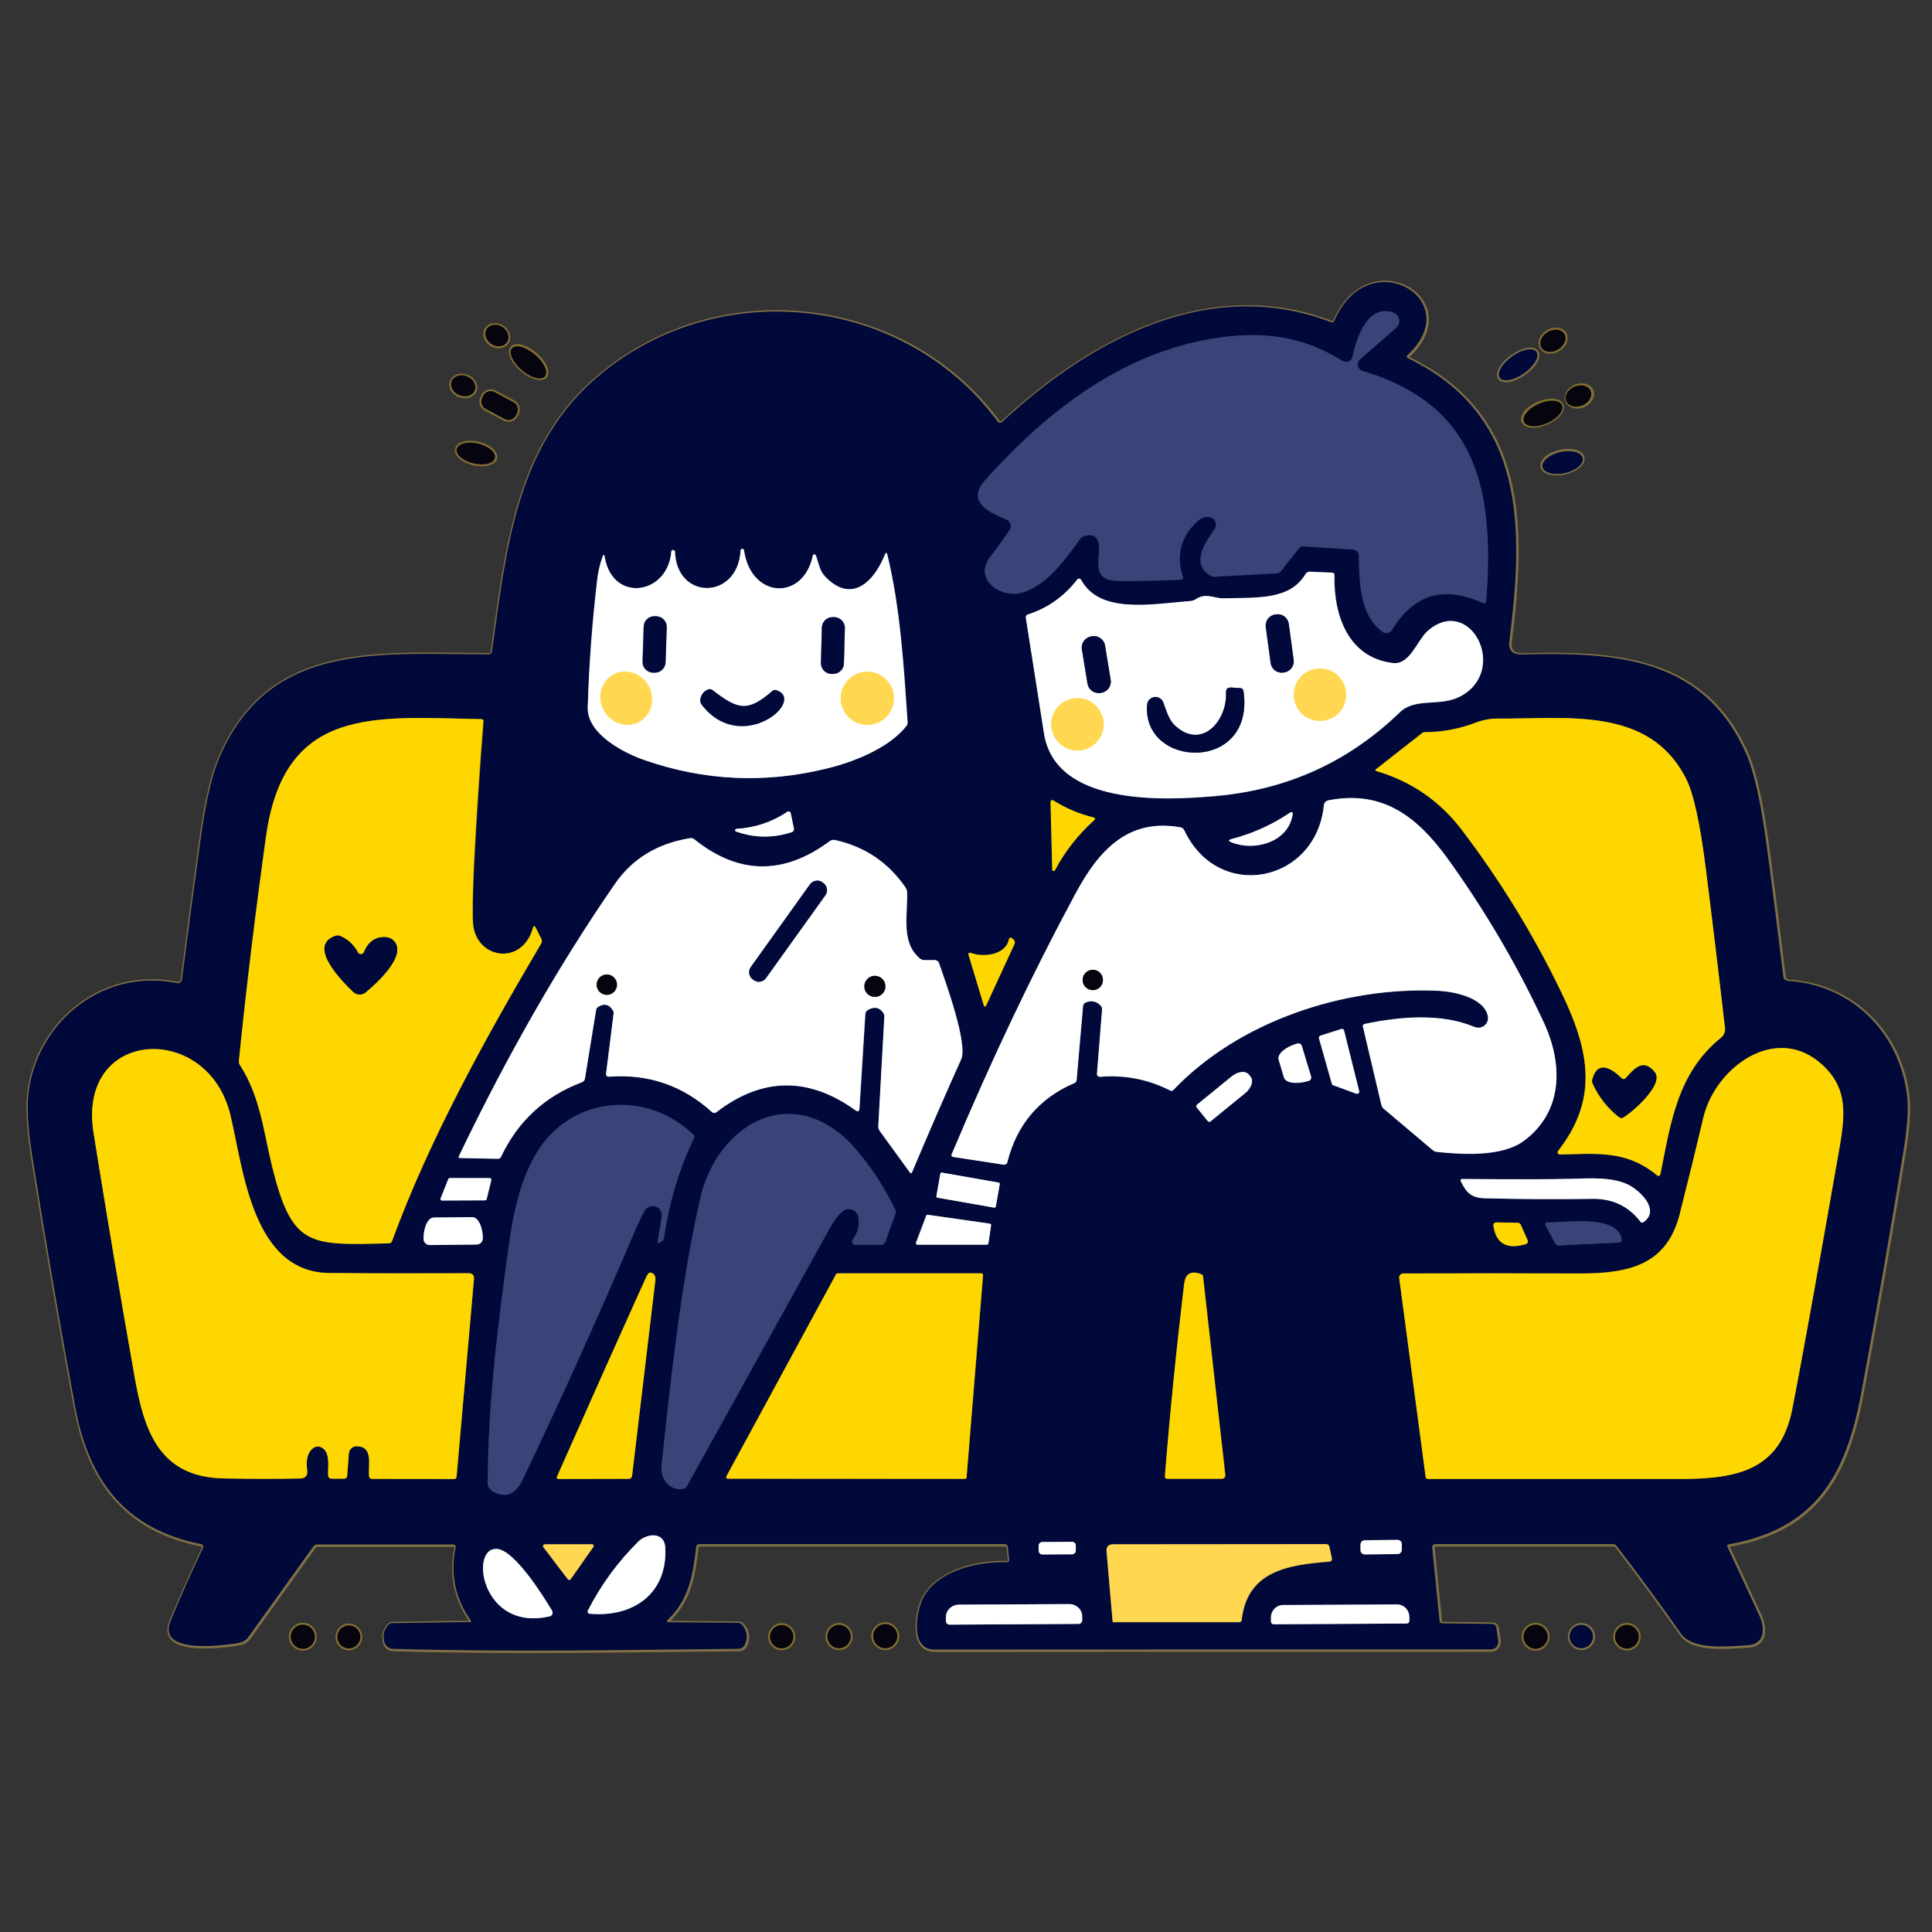
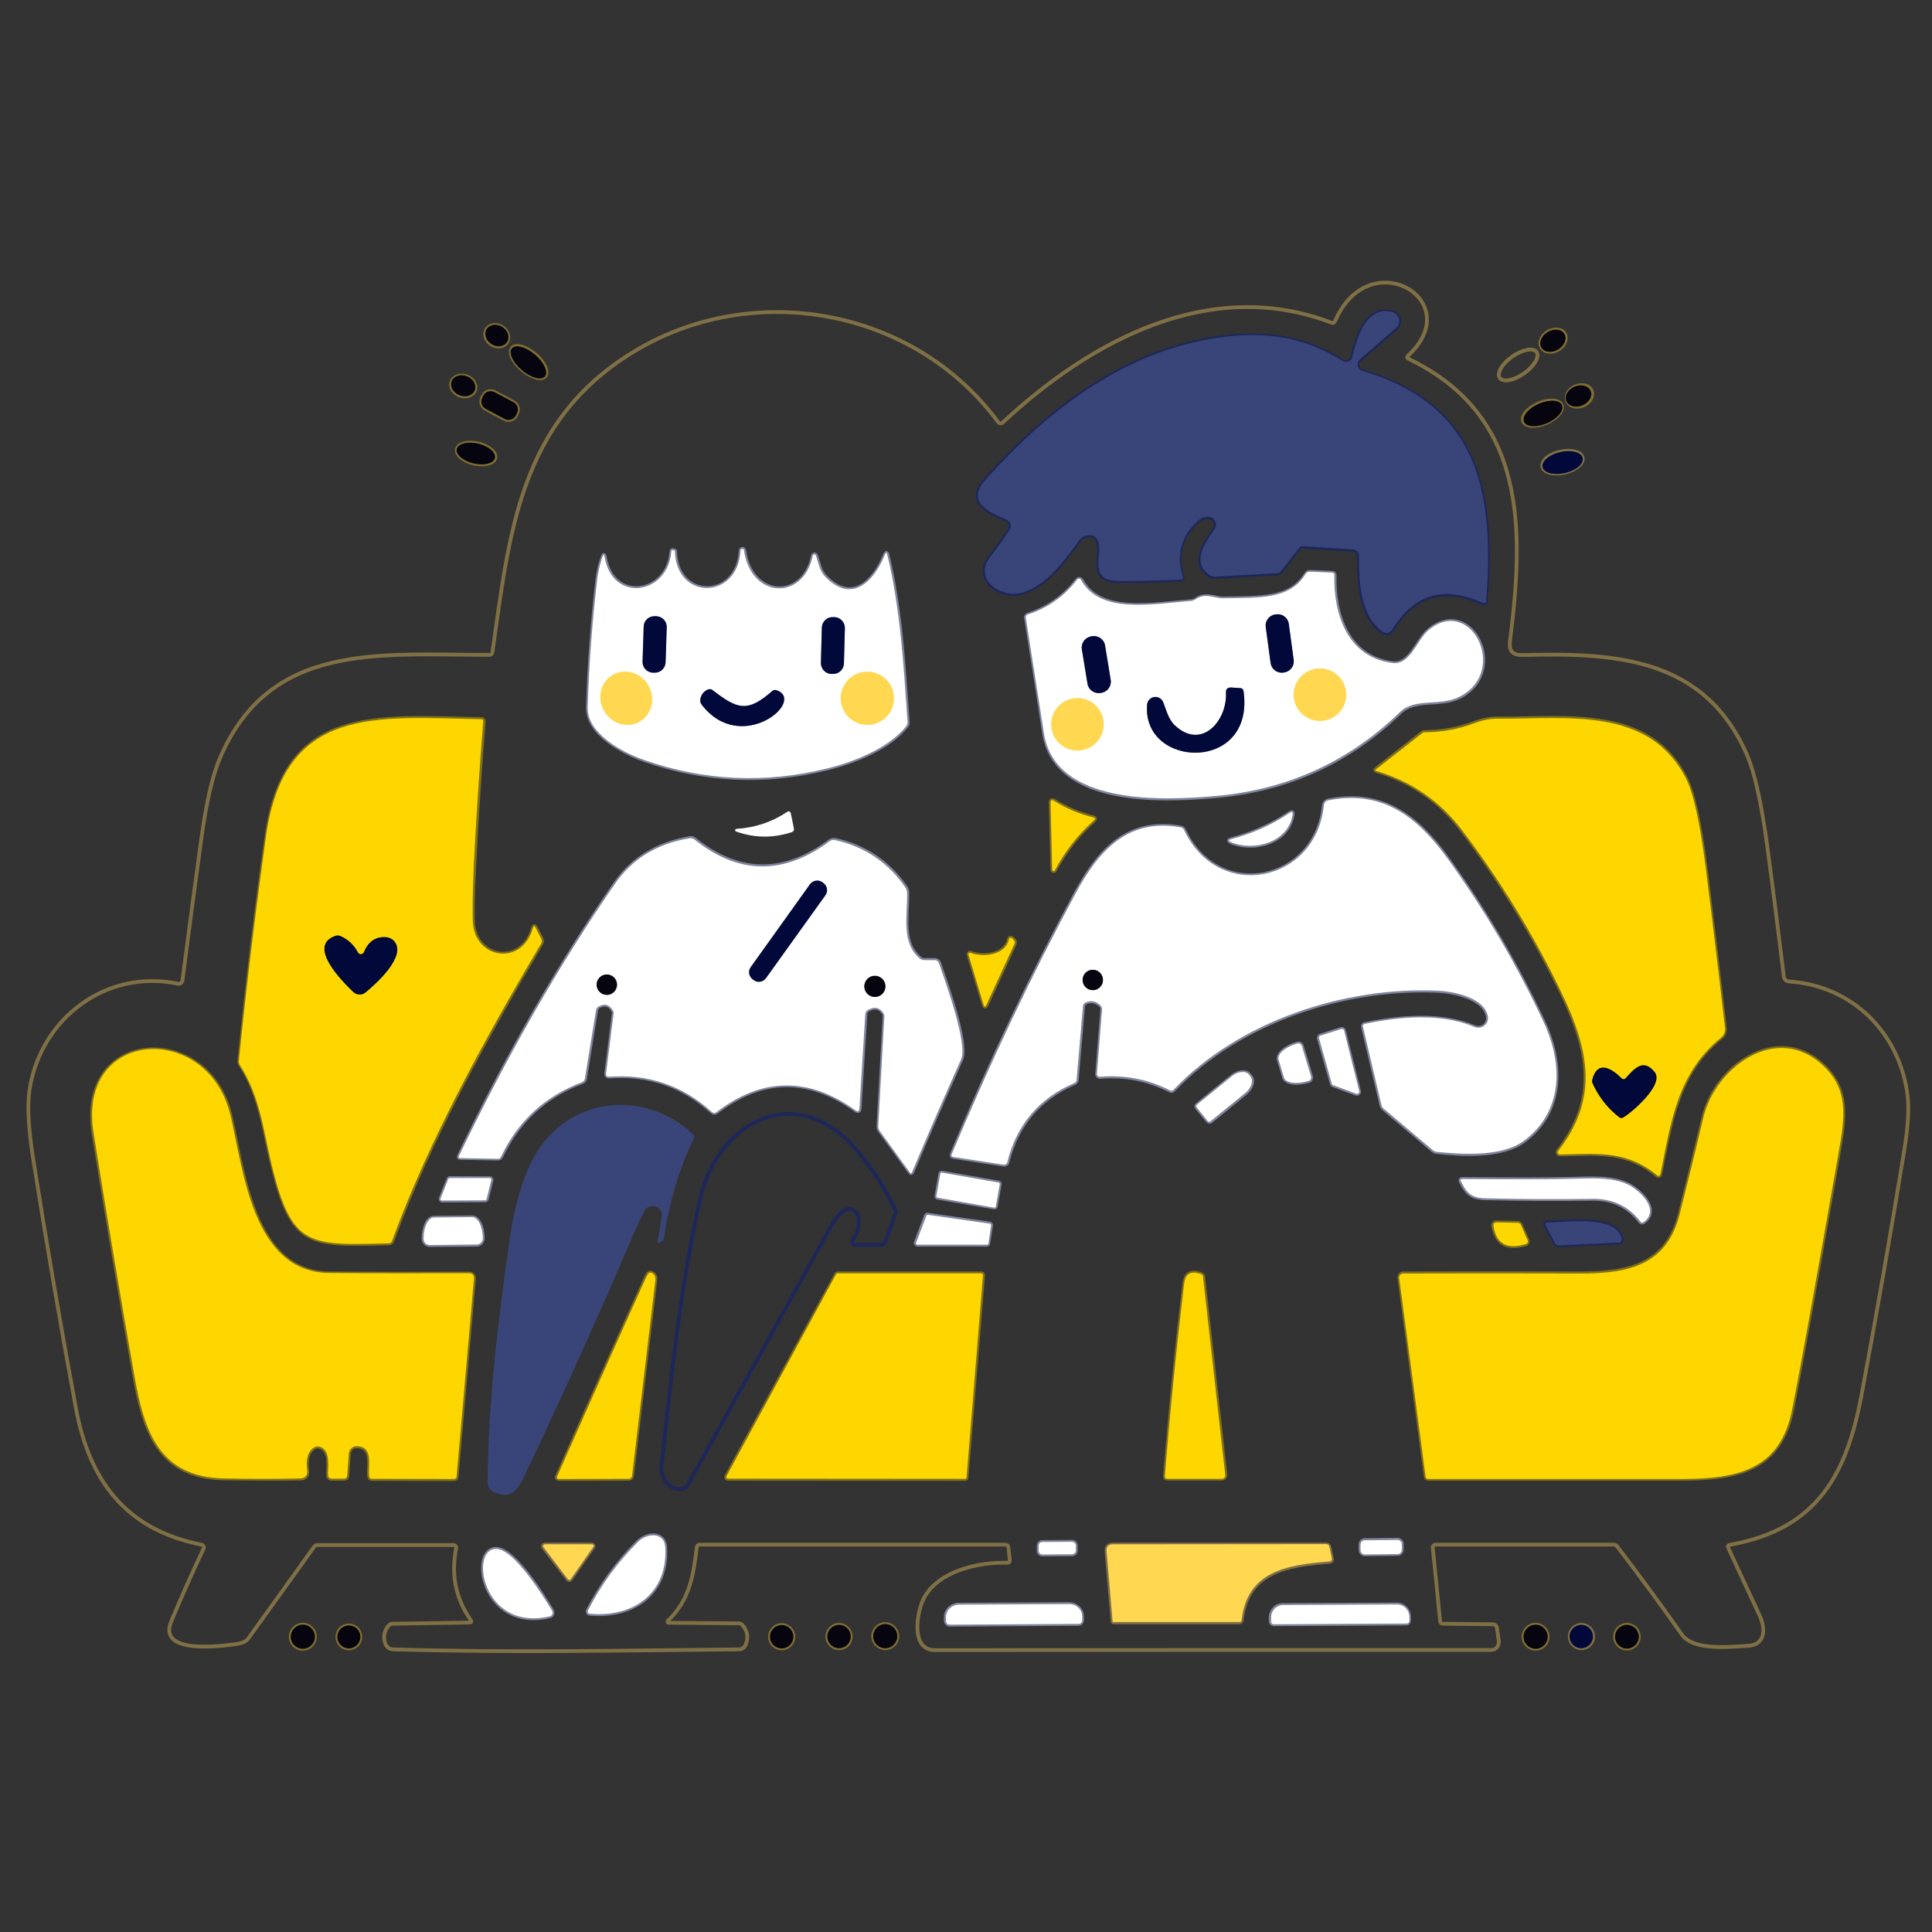
<svg xmlns="http://www.w3.org/2000/svg" xml:space="preserve" style="enable-background:new 0 0 1024 1024;" viewBox="0 0 1024 1024" y="0px" x="0px" id="图层_1" version="1.1">
  <rect x="0" y="0" width="1024" height="1024" fill="#333333" stroke="none" />
  <style type="text/css">
	.st0{fill:none;stroke:#807045;stroke-width:2;}
	.st1{fill:none;stroke:#826E30;stroke-width:2;}
	.st2{fill:none;stroke:#1D2759;stroke-width:2;}
	.st3{fill:none;stroke:#80849C;stroke-width:2;}
	.st4{fill:none;stroke:#7F701D;stroke-width:2;}
	.st5{fill:none;stroke:#FFEBA8;stroke-width:2;}
	.st6{fill:none;stroke:#828287;stroke-width:2;}
	.st7{fill:#000939;}
	.st8{fill:#394579;}
	.st9{fill:#05040F;}
	.st10{fill:#FFFFFF;}
	.st11{fill:#FFD751;}
	.st12{fill:#FED700;}
</style>
  <g>
    <g>
      <path d="M248.8,860l-40.6,0.6c-0.9,0-1.6,0.3-2.2,1c-2.4,2.7-3,5.9-1.8,9.5    c0.6,1.8,2.3,3.1,4.3,3.1c60.9,1.8,122.1,0.6,183.2,0c1.5,0,2.8-0.9,3.4-2.2c1.7-3.8,1.2-7.4-1.5-10.6c-0.6-0.7-1.3-1-2.2-1    l-37-0.3c-0.3,0-0.6-0.3-0.6-0.7c0-0.2,0.1-0.3,0.2-0.4c11.5-10.9,13.5-23.9,15.3-38.9c0.1-0.9,0.6-1.4,1.6-1.4l161.8,0    c1.1,0,1.7,0.5,1.8,1.6l0.7,6.6c0.1,0.9-0.3,1.4-1.3,1.4c-15.3-0.5-36.7,4.4-44.3,18.9c-3.4,6.5-7.5,27.4,6,27.4    c98.1-0.1,196.4-0.1,294.8-0.1c2.2,0,4-1.8,4-4.1c0-0.2,0-0.4,0-0.6l-1-7c-0.2-1.1-1.1-1.9-2.2-1.9l-26.5-0.3    c-0.8,0-1.3-0.4-1.4-1.3l-3.9-39c-0.1-0.8,0.5-1.6,1.3-1.6c0.1,0,0.1,0,0.2,0h94.4c0.7,0,1.4,0.3,1.8,0.9    c11.7,15.3,23.1,30.8,34.2,46.6c6.1,8.7,24.1,6.8,35.4,6.1c9-0.6,9.1-9,6.1-15.7c-5.6-12.1-11.2-24.1-16.8-36.2    c-0.4-0.9-0.1-1.4,0.8-1.6c46.2-8.2,62-37.1,69.9-79.7c8-42.9,15.5-85.8,22.5-128.8c2.1-12.8,2.7-22.6,1.9-29.3    c-4-33.3-29.2-58.7-63-60.8c-1.3-0.1-2.4-1.1-2.6-2.4c-2.8-23-5.7-46.1-8.8-69.2c-3.1-23-6.7-39.2-10.8-48.6    c-22.3-51-68.5-54.2-119.1-52.8c-5,0.1-7.1-2.3-6.5-7.2c7.5-59.5,9.1-119.5-53.7-149.8c-0.9-0.4-1-1-0.3-1.7    c31.8-29.3-20.6-60.2-38.7-18.3c-0.4,0.9-1.1,1.2-2,0.8c-64.5-24.6-127.6,9.6-174.2,53c-0.6,0.6-1.6,0.5-2.2-0.1    c0,0-0.1-0.1-0.1-0.1c-44.5-60.5-130.3-76.1-194-36.9c-60.1,36.9-65.2,96.5-74.1,158.8c-0.1,0.9-0.7,1.4-1.6,1.4    c-58.5,0-116.5-7.1-142.9,54.9c-3.9,9.1-7.2,23.5-9.9,43.3c-3.4,24.8-6.7,49.6-9.9,74.4c-0.2,1.1-1.2,1.9-2.3,1.7c0,0-0.1,0-0.1,0    c-38-8-72.7,18.4-78.6,55.9c-1.3,8.2-0.7,20.1,1.7,35.7c7,44.5,14.6,88.9,22.8,133.2c7.1,38.3,26.1,64.5,66.6,72.5    c0.8,0.1,1.4,0.9,1.2,1.7c0,0.1-0.1,0.3-0.1,0.4c-6.1,12.9-11.8,25.8-17.2,38.7c-7.3,17.8,27.6,12.9,35,11.8c2.9-0.4,4.9-1.4,6-3    c11.6-16.2,23.2-32.3,34.8-48.5c0.4-0.6,1-0.9,1.8-0.9h72.2c0.7,0,1.3,0.6,1.3,1.3c0,0.1,0,0.2,0,0.3c-2.9,14.2-0.2,27,7.9,38.5    C250,859.5,249.8,860,248.8,860" class="st0" />
      <path d="M268.7,181.4c1.6-2.5,0.5-6.1-2.5-8l0,0c-3-1.9-6.7-1.4-8.3,1.1    c0,0,0,0,0,0c-1.6,2.5-0.5,6.1,2.5,8c0,0,0,0,0,0C263.4,184.4,267.1,183.9,268.7,181.4C268.7,181.4,268.7,181.4,268.7,181.4" class="st1" />
      <path d="M829.3,176.9c-1.5-2.6-5.5-3-8.9-1c-3.4,2-4.8,5.7-3.3,8.3    c1.5,2.6,5.5,3,8.9,1C829.4,183.2,830.8,179.5,829.3,176.9" class="st1" />
      <path d="M289,199.4c1.9-2.3-0.4-7.4-5.3-11.6c-4.8-4.1-10.3-5.6-12.3-3.4    c0,0,0,0,0,0c-1.9,2.3,0.4,7.4,5.3,11.6C281.6,200.1,287.1,201.7,289,199.4C289,199.4,289,199.4,289,199.4" class="st1" />
      <path d="M814.4,186.6c-1.7-2.5-7.5-1.4-12.9,2.4c-5.4,3.8-8.3,8.9-6.6,11.3    c0,0,0,0,0,0c1.7,2.5,7.5,1.4,12.9-2.4C813.2,194.1,816.2,189,814.4,186.6C814.4,186.6,814.4,186.6,814.4,186.6" class="st0" />
      <path d="M251.7,207c1.1-2.8-0.8-6.1-4.2-7.4c-3.4-1.3-7-0.2-8.1,2.6    c-1.1,2.8,0.8,6.1,4.2,7.4C247,210.9,250.6,209.7,251.7,207" class="st1" />
      <path d="M843.6,207.2c-1.1-2.8-4.9-3.9-8.5-2.4l0,0c-3.6,1.4-5.5,4.9-4.4,7.7    c1.1,2.8,4.9,3.9,8.5,2.4c0,0,0,0,0,0C842.8,213.4,844.7,209.9,843.6,207.2" class="st1" />
      <path d="M274,219.1c1.1-2.1,0.3-4.8-1.8-5.9l-10.1-5.4c-2.1-1.1-4.8-0.3-5.9,1.8    c0,0,0,0,0,0l-0.6,1.2c-1.1,2.1-0.3,4.8,1.8,5.9l10.1,5.4c2.1,1.1,4.8,0.3,5.9-1.8l0,0L274,219.1" class="st1" />
      <path d="M827.6,214.6c-1.2-2.8-6.8-3.1-12.3-0.7c-5.6,2.4-9.1,6.7-7.9,9.5    c0,0,0,0,0,0c1.2,2.8,6.8,3.1,12.3,0.7C825.4,221.7,828.9,217.4,827.6,214.6C827.6,214.6,827.6,214.6,827.6,214.6" class="st1" />
      <path d="M262.5,242.8c0.7-2.9-3.3-6.3-8.9-7.7c-5.6-1.3-10.7,0-11.4,2.9    c-0.7,2.9,3.3,6.3,8.9,7.7C256.7,246.9,261.8,245.7,262.5,242.8" class="st1" />
      <path d="M838.8,242.5c-0.7-3.1-6-4.4-11.9-3.1c-5.9,1.3-10.1,4.9-9.4,8    c0,0,0,0,0,0c0.7,3.1,6,4.4,11.9,3.1C835.3,249.1,839.5,245.6,838.8,242.5C838.8,242.5,838.8,242.5,838.8,242.5" class="st0" />
      <path d="M475.6,867.2c0-3.5-2.9-6.4-6.4-6.4c0,0,0,0,0,0c-3.5,0-6.4,2.9-6.4,6.4    c0,0,0,0,0,0c0,3.5,2.9,6.4,6.4,6.4S475.6,870.8,475.6,867.2L475.6,867.2" class="st1" />
      <path d="M166.9,867.5c0-3.5-2.8-6.4-6.4-6.4h0c-3.5,0-6.4,2.8-6.4,6.4l0,0    c0,3.5,2.8,6.4,6.4,6.4C164,873.9,166.9,871.1,166.9,867.5" class="st1" />
      <path d="M191,867.6c0-3.4-2.7-6.1-6.1-6.1c0,0,0,0,0,0c-3.4,0-6.1,2.7-6.1,6.1v0    c0,3.4,2.7,6.1,6.1,6.1C188.2,873.7,191,871,191,867.6" class="st1" />
      <path d="M420.5,867.5c0-3.4-2.8-6.2-6.2-6.2h0c-3.4,0-6.2,2.8-6.2,6.2    c0,0,0,0,0,0c0,3.4,2.8,6.2,6.2,6.2S420.5,871,420.5,867.5" class="st1" />
      <path d="M450.9,867.4c0-3.4-2.8-6.2-6.2-6.2s-6.2,2.8-6.2,6.2l0,0    c0,3.4,2.8,6.2,6.2,6.2c0,0,0,0,0,0C448.2,873.6,450.9,870.9,450.9,867.4C450.9,867.4,450.9,867.4,450.9,867.4" class="st1" />
      <path d="M820.3,867.5c0-3.5-2.9-6.4-6.4-6.4c0,0,0,0,0,0c-3.5,0-6.4,2.9-6.4,6.4    c0,0,0,0,0,0c0,3.5,2.9,6.4,6.4,6.4C817.5,873.9,820.3,871,820.3,867.5" class="st1" />
      <path d="M844.4,867.4c0-3.4-2.8-6.2-6.2-6.2s-6.2,2.8-6.2,6.2    c0,3.4,2.8,6.2,6.2,6.2c0,0,0,0,0,0C841.6,873.6,844.4,870.9,844.4,867.4C844.4,867.4,844.4,867.4,844.4,867.4" class="st0" />
      <path d="M868.6,867.5c0-3.5-2.8-6.3-6.3-6.3c0,0,0,0,0,0c-3.5,0-6.3,2.8-6.3,6.3    c0,0,0,0,0,0c0,3.5,2.8,6.3,6.3,6.3C865.8,873.8,868.6,871,868.6,867.5" class="st1" />
      <path d="M716.8,189.2c-0.4,1.9-2.3,3.1-4.2,2.7c-0.4-0.1-0.8-0.2-1.1-0.5    c-19.2-12.1-38.9-15.5-62.1-12.8c-51.7,6.1-93.6,38.2-127.4,76.1c-10.2,11.5,2.7,17.1,11.3,20.7c1.9,0.8,2.8,3,2.1,4.9    c-0.1,0.2-0.2,0.5-0.4,0.7c-3.4,5.1-6.8,9.8-10.2,14.2c-9.4,12.2,6.1,22.4,17.2,18.9c13.1-4.2,22.3-17.2,30.4-28.3    c0.5-0.7,1.2-1.2,2-1.5c3.2-1.1,5.4-0.7,6.8,1.3c4.8,6.9-6.2,22.3,11.8,22.4c10.9,0.1,22-0.2,33-0.7c0.6,0,1-0.5,0.9-1    c0-0.1,0-0.2-0.1-0.3c-3.7-11.4-1.2-21.1,7.4-29.3c2.2-2.1,4.5-2.9,6.8-2.5c2.2,0.4,3.7,2.6,3.3,4.8c-0.1,0.5-0.3,1.1-0.6,1.5    c-4.6,6.8-12.8,18-2.6,24.5c0.9,0.6,1.8,0.8,2.9,0.8l32.6-1.8c0.9,0,1.8-0.5,2.3-1.2l9.6-12.2c0.5-0.6,1.2-0.9,1.9-0.9l26.7,1.7    c1.7,0.1,3.1,1.5,3.1,3.3c0.2,13.8,0.2,31,12.3,40.2c1.6,1.2,3.9,0.9,5.1-0.7c0.1-0.1,0.1-0.2,0.2-0.3    c11.5-18.9,27.5-23.6,48.2-14.1c0.6,0.3,1.2,0,1.5-0.5c0.1-0.1,0.1-0.3,0.1-0.4c4.4-57.1-3.5-103.7-65.5-122.1    c-1.9-0.6-3-2.6-2.4-4.5c0.2-0.6,0.6-1.2,1.1-1.7l19.2-16.7c2-1.8,2.2-4.8,0.4-6.8c-0.6-0.7-1.4-1.2-2.2-1.4    C724.3,161.3,719,179.6,716.8,189.2" class="st2" />
      <path d="M392.6,291.7c-1.3,26.4-34.1,26.8-34.8,0.4c0-0.1-0.1-0.2-0.2-0.3    c-0.2-0.1-0.5-0.1-0.7-0.2c-0.6-0.2-1,0-1,0.7c-1.8,23.1-31.2,27.4-35.3,3c-0.3-1.6-0.7-1.6-1.2-0.1c-1.3,3.7-2.2,7.5-2.7,11.4    c-2.7,22.7-4.4,45.4-5.1,68.2c-0.4,14.1,18.7,24.1,29.9,28c31.8,11.1,64.1,12.6,96.9,4.5c14.1-3.5,32.7-10.7,42-22.4    c0.6-0.7,0.8-1.5,0.7-2.4c-2-29.1-3.8-60-10.7-88.4c-0.3-1.3-0.8-1.4-1.3-0.1c-5.5,13.6-17.1,26.4-31.4,11.9    c-3.3-3.3-3.6-7.1-5.2-11.5c-0.2-0.4-0.7-0.7-1.1-0.5c-0.3,0.1-0.5,0.3-0.5,0.6c-5,24.3-32.9,22.8-36.5-2.9    c-0.1-0.5-0.6-0.8-1.1-0.7C392.9,291,392.6,291.3,392.6,291.7" class="st3" />
      <path d="M757,334.3c-5.9,5.1-9.6,18.3-18.8,17.2c-23.8-3-31.3-25.6-30.8-46.4    c0-1-0.4-1.5-1.4-1.5l-11.4-0.5c-1.1-0.1-1.9,0.4-2.5,1.3c-8.3,13.7-25,12.3-43.6,12.8c-4.5,0.1-9.4-3.1-14.7,0.6    c-0.7,0.5-1.5,0.8-2.3,0.8c-21.4,1.8-48.3,7-58.3-11.1c-0.4-0.6-1.2-0.9-1.8-0.5c-0.2,0.1-0.3,0.2-0.4,0.3    c-6.8,8.9-15.5,15-26.2,18.5c-0.8,0.3-1.2,0.8-1,1.7c3.3,20.4,6.5,40.8,9.6,61.2c6,38.6,63.4,35.7,90.8,33.3    c38-3.3,70.6-18.1,97.8-44.4c8.3-8,21.4-2.8,32-8.4C800,355.5,779.5,315,757,334.3" class="st3" />
      <path d="M282.5,492c-5.8,20.2-30.1,16.2-31.7-2.3c-0.4-4.7-0.2-15.1,0.6-31.2    c1.3-25.4,3-50.8,5-76.1c0.1-0.8-0.3-1.2-1.1-1.3c-56.1-1-104.3-7.4-114,61.9c-5.6,39.6-10.4,79.3-14.4,119.1    c-0.1,0.9,0.1,1.7,0.6,2.4c10.8,16.8,12.4,35.4,17,53.7C155,661.1,164,660,206.1,659c0.9,0,1.5-0.4,1.8-1.3    c19.9-54.4,50.4-109.2,79-157.6c0.5-0.8,0.5-1.7,0.1-2.5l-2.9-5.7C283.4,490.5,282.9,490.5,282.5,492" class="st4" />
      <path d="M826.7,611.9c18.8-0.3,35-2.7,51.4,10.9c1,0.8,1.6,0.6,1.9-0.7    c5.5-27.3,9-53.5,32.2-72.3c1.5-1.2,2.2-3,2-4.9c-3.2-28-6.6-56.3-10.2-84.8c-3-23.7-6.4-39.4-10.3-47.2    c-19.4-38.9-63.3-31.8-100.3-32.1c-3.6,0-7.5,0.7-11.7,2.3c-8.5,3.2-17.3,4.8-26.6,4.9c-0.5,0-0.9,0.2-1.3,0.4l-24.5,19.2    c-0.6,0.5-0.5,0.8,0.2,1c18.5,5.4,33.6,15.9,45.3,31.3c20.5,27,38.1,55.7,52.8,86.1c15,31.2,19.6,56.6-1.8,84    c-0.4,0.5-0.3,1.2,0.2,1.5C826.2,611.9,826.4,611.9,826.7,611.9" class="st4" />
      <path d="M505.3,613.2l26.7,4.1c0.9,0.1,1.8-0.4,2-1.4c5-19.8,16.8-33.8,35.4-41.8    c0.8-0.3,1.2-0.9,1.3-1.7l3.4-39.1c0.1-1,0.6-1.6,1.5-2c2.8-1.1,5.4-0.6,7.7,1.5c0.7,0.6,1,1.5,0.9,2.4l-2.7,34    c-0.1,0.8,0.5,1.5,1.3,1.6c0.1,0,0.2,0,0.2,0c13.1-1.1,25.5,1.3,37.1,7.2c0.7,0.4,1.4,0.3,1.9-0.3c34.9-36.6,90.8-54.8,140.3-52.5    c8.2,0.4,24.4,3.6,26.3,13.5c0.5,2.8-1.3,5.5-4.1,6c-1,0.2-2,0.1-3-0.3c-17.6-7.4-39.7-5.4-58.2-1.6c-0.8,0.2-1.1,0.7-0.9,1.5    l9.7,41.1c0.2,1,0.7,1.8,1.4,2.4l25.8,21.8c0.6,0.6,1.4,0.9,2.3,1c13.5,1.5,34.4,2.7,46-5.8c20.8-15.3,21.1-40.4,10.5-63.1    c-14.3-30.4-31.2-59.3-50.8-86.5c-16.1-22.3-34.5-36.6-63.3-30.9c-1.2,0.2-2.1,1.3-2.3,2.5c-4.1,41.1-56,51.8-74.1,13.2    c-0.4-0.8-1-1.3-1.9-1.4c-28.1-5-43.4,12.4-55.6,35c-22.7,42.1-44.7,88.2-65.7,138.3C504.2,612.6,504.4,613.1,505.3,613.2" class="st3" />
      <path d="M559.1,461.3c5.3-10,12.2-18.8,20.7-26.4c1-0.9,0.8-1.4-0.4-1.7    c-7.3-1.8-14.2-4.7-20.6-8.7c-1.3-0.8-1.9-0.5-1.9,1.1l0.9,35.4c0,0.4,0.3,0.7,0.7,0.7C558.8,461.7,559,461.5,559.1,461.3" class="st4" />
-       <path d="M390.1,440.7c9.7,3.4,19.5,3.6,29.4,0.4c0.8-0.3,1.3-1.1,1.2-2l-1.7-8.2    c-0.1-0.6-0.7-0.9-1.2-0.8c-0.1,0-0.3,0.1-0.4,0.2c-8.2,5.4-17.2,8.5-27.1,9.1c-0.4,0-0.7,0.4-0.7,0.8    C389.7,440.4,389.8,440.6,390.1,440.7" class="st3" />
      <path d="M652.6,446.4c11.7,4.9,30.1,0.4,32.5-14.6c0.2-1.4-0.3-1.7-1.4-0.9    c-9.5,6.4-19.9,11-30.9,13.9C651,445.2,651,445.7,652.6,446.4" class="st3" />
      <path d="M487.8,508.1c-10.1-8.2-6.8-21.9-6.9-35c0-1-0.3-2-0.9-2.8    c-9.1-13.2-21.5-21.6-37.2-25.1c-1.1-0.2-2.1,0-3,0.6c-24.4,18.1-48.3,17.8-71.7-1c-0.7-0.6-1.5-0.8-2.4-0.6    c-17.2,2.9-30.4,10.9-39.6,24.1c-29.4,42.5-57,90.6-82.8,144.4c-0.3,0.7-0.1,1,0.6,1l20,0.4c0.7,0,1.4-0.4,1.7-1    c9-19,23.3-32.2,43-39.6c0.9-0.3,1.4-0.9,1.5-1.9l5.9-36.3c0.1-0.8,0.6-1.5,1.4-1.9c3.1-1.7,5.6-1,7.5,2c0.3,0.5,0.5,1.1,0.4,1.8    l-4,31.9c-0.1,0.7,0.4,1.4,1.1,1.5c0.1,0,0.2,0,0.3,0c21.1-1.6,39.3,4.7,54.7,18.7c0.8,0.7,1.6,0.7,2.4,0.1    c24.2-18.6,48.8-18.9,73.7-1c1.3,0.9,2,0.6,2.1-1l3.1-49.9c0.1-1,0.5-1.8,1.4-2.3c3.4-1.9,6.1-1.4,8.1,1.5    c0.5,0.6,0.7,1.4,0.6,2.2l-3.2,57.8c-0.1,1,0.2,1.9,0.8,2.7l15.9,21.9c0.5,0.7,0.9,0.6,1.2-0.1c8.4-20.1,17.1-40,26-59.8    c3.7-8.2-8.4-41.3-11.7-50.9c-0.3-1-1.3-1.7-2.3-1.7H490C489.2,508.9,488.4,508.6,487.8,508.1" class="st3" />
      <path d="M534.7,498.1c-1.8,8.2-13.7,9.5-20.2,6.9c-0.4-0.2-0.9,0-1.1,0.5    c-0.1,0.2-0.1,0.4,0,0.5l8,26.5c0.4,1.3,0.9,1.4,1.5,0.1l14.9-32.3c0.3-0.6,0.2-1.4-0.2-1.9C536,496.7,535,496.5,534.7,498.1" class="st4" />
      <path d="M705.9,574.4c0.1,0.4,0.4,0.6,0.7,0.8l12.2,4.5c0.6,0.2,1.3-0.1,1.5-0.7    c0.1-0.2,0.1-0.5,0-0.7l-8-32.1c-0.2-0.6-0.8-1-1.4-0.8c0,0,0,0-0.1,0l-11,3.5c-0.6,0.2-0.9,0.8-0.8,1.4L705.9,574.4" class="st3" />
      <path d="M694.9,570.6l-4.9-16.2c-0.3-1-1.3-1.6-2.3-1.3c0,0,0,0,0,0l-0.4,0.1    c-6.1,1.8-10.4,5.7-9.5,8.5c0,0,0,0,0,0l2.8,9.4c0.9,2.9,6.5,3.7,12.7,1.9l0.4-0.1C694.6,572.7,695.1,571.6,694.9,570.6" class="st3" />
      <path d="M71.3,729.5c5,28.2,12.6,53.6,47.5,54.1c14.2,0.2,27.6,0.3,40.1,0.1    c3,0,4.3-1.5,3.9-4.5c-0.7-5.3,0.2-9,2.7-11.2c1.6-1.4,3.2-1.6,5-0.7c4.8,2.5,3.3,10.2,3.4,14.7c0,1,0.8,1.8,1.8,1.8h6.8    c0.8,0,1.5-0.6,1.5-1.4l0.9-12c0.2-2.2,2-3.9,4.3-3.8c8.8,0.3,5.9,9.9,6.4,15.7c0.1,1,0.7,1.6,1.7,1.6l43.3,0.1    c0.9,0,1.3-0.4,1.4-1.3l9.2-104.6c0.2-2.1-0.8-3.2-2.9-3.1c-23.9,0.1-48.4,0.1-73.6-0.1c-41-0.3-45.7-55-52.6-83.8    c-11.9-49.7-81.4-46.2-72.5,9.6C56.5,643.6,63.7,686.6,71.3,729.5" class="st4" />
      <path d="M966,564.5c-24.4-22.6-56.8,1.1-63.1,27.7c-4.1,17.1-8.2,34.1-12.5,51.1    c-6.8,27-26.7,31.6-53.1,31.6c-31.5-0.1-62.7-0.1-93.5,0c-1.2,0-2.1,0.9-2.1,2.1c0,0.1,0,0.2,0,0.3l14,105.4    c0.1,0.6,0.6,1.1,1.3,1.1c44.7,0,89.3,0,133.8,0c30.4,0,52.8-4.8,59.2-37c4.4-22.6,12.3-66,23.6-130.3    C977.4,594.4,981.2,578.5,966,564.5" class="st4" />
      <path d="M634.3,587l5.9,7.2c0.4,0.5,1,0.5,1.5,0.2c0,0,0,0,0,0l18.4-15    c3.3-2.7,4.5-6.6,2.8-8.7c0,0,0,0,0,0l-0.9-1.1c-1.7-2.1-5.8-1.7-9.1,1l-18.4,15C634,585.9,634,586.6,634.3,587    C634.3,587,634.3,587,634.3,587" class="st3" />
-       <path d="M261.3,790.6c8.3,4.2,12.7,0.2,16.3-7.4c20.7-43.5,40.5-87.4,59.4-131.7    c1.6-3.8,3.2-7.1,4.8-9.8c1.3-2.3,4.3-3.1,6.6-1.8c1.8,1,2.7,3,2.4,5l-2.1,13c-0.1,0.8,0.2,1,0.9,0.8c1.4-0.5,2.2-1.5,2.4-2.9    c3-19.4,8.3-36.9,15.9-52.5c0.3-0.7,0.2-1.3-0.3-1.9c-23.5-22.6-60.6-20.9-80,5c-10.6,14.2-15.3,34.9-17.8,53.4    c-6,43.2-11.2,85.2-11.2,126.1C258.4,787.9,259.5,789.7,261.3,790.6" class="st2" />
      <path d="M350.6,777.2c-0.7,6.5,4.5,13.3,11.5,11.9c0.9-0.2,1.6-0.7,2.1-1.5    c25.3-45.6,50.5-91.1,75.7-136.7c2.2-4,4.4-6.9,6.7-8.8c2.2-1.9,5.4-1.6,7.3,0.6c0.7,0.8,1.1,1.7,1.2,2.7    c0.5,4.3-0.5,8.2-3.1,11.7c-0.6,0.7-0.4,1.8,0.3,2.4c0.3,0.2,0.7,0.3,1,0.3h13.6c1.1,0,2-0.7,2.4-1.7l5.4-15.1    c0.2-0.5,0.2-1.1-0.1-1.6c-5.4-11.3-12.1-21.8-20.1-31.3c-31.8-38-74.2-16.4-83.6,26C360.7,681.9,355.6,730.5,350.6,777.2" class="st2" />
      <path d="M529.9,627.6c0.1-0.4-0.2-0.7-0.6-0.8c0,0,0,0,0,0l-30.1-5.3    c-0.4-0.1-0.7,0.2-0.8,0.6l-2.1,11.9c-0.1,0.4,0.2,0.7,0.6,0.8h0L527,640c0.4,0.1,0.7-0.2,0.8-0.6c0,0,0,0,0,0L529.9,627.6" class="st3" />
      <path d="M238.4,624.4c-0.3,0-0.6,0.2-0.7,0.5l-4.1,10.3c-0.2,0.4,0,0.9,0.4,1    c0.1,0,0.2,0.1,0.3,0.1l22.9-0.1c0.4,0,0.7-0.3,0.8-0.6l2.5-10.2c0.1-0.4-0.2-0.8-0.6-0.9c-0.1,0-0.1,0-0.2,0L238.4,624.4" class="st3" />
      <path d="M787.1,635.1c18.9,0.5,37.8,0.6,56.7,0.3c10.8-0.2,19.3,3.9,25.6,12.1    c0.5,0.6,1,0.7,1.7,0.2c9-6.4-1.9-16.7-8.2-19.8c-8.4-4.1-19.8-3.4-29.8-3.1c-11.7,0.3-31,0.3-58.1,0.1c-0.9,0-1.1,0.4-0.8,1.2    C777.2,632.2,779.7,634.9,787.1,635.1" class="st3" />
      <path d="M525.3,649.5c0.1-0.5-0.2-0.9-0.7-1c0,0,0,0,0,0l-32.9-4.7    c-0.4-0.1-0.8,0.2-0.9,0.5l-5.4,14.2c-0.2,0.4,0.1,0.9,0.5,1.1c0.1,0,0.2,0.1,0.3,0.1H523c0.4,0,0.8-0.3,0.8-0.7L525.3,649.5" class="st3" />
      <path d="M227.8,659.9l24.8-0.2c1.8,0,3.3-1.5,3.3-3.3c0,0,0,0,0,0v-0.3    c0-6-2.5-10.9-5.6-10.9c0,0,0,0,0,0l-20.4,0.2c-3,0-5.4,4.9-5.4,11v0.3C224.6,658.5,226,659.9,227.8,659.9    C227.8,659.9,227.8,659.9,227.8,659.9" class="st3" />
      <path d="M826.2,660.1l31.7-1.5c0.9,0,1.7-0.8,1.6-1.8c0-0.1,0-0.2,0-0.3    c-2.8-12.8-29.1-8.5-39.2-8.6c-1.3,0-1.6,0.6-1,1.7l4.9,9.3C824.6,659.7,825.4,660.1,826.2,660.1" class="st2" />
      <path d="M808.7,659.4c0.8-0.2,1.2-1.1,1-1.8c0-0.1,0-0.1-0.1-0.2l-3.6-8.2    c-0.3-0.7-0.9-1.1-1.7-1.1l-11-0.2c-1.4,0-2,0.7-1.8,2C793.1,659.2,798.8,662.4,808.7,659.4" class="st4" />
      <path d="M342.4,677.1c-15.7,34.7-31.4,69.9-47.2,105.6c-0.2,0.4,0,0.9,0.5,1.1    c0.1,0,0.2,0.1,0.3,0.1l37.3-0.1c0.9,0,1.6-0.6,1.7-1.5l12.4-104.1c0.2-1.8-0.9-3.4-2.5-3.7c-0.1,0-0.2,0-0.3,0    C343.9,674.5,343.2,675.3,342.4,677.1" class="st4" />
      <path d="M385,782.5c-0.2,0.4-0.1,1,0.4,1.2c0.1,0.1,0.3,0.1,0.4,0.1l125.6,0.1    c0.5,0,0.9-0.4,0.9-0.8l8.8-107.2c0-0.5-0.3-0.9-0.8-1c0,0-0.1,0-0.1,0h-76.2c-0.3,0-0.6,0.2-0.8,0.5L385,782.5" class="st4" />
      <path d="M636.8,675.4c-3.1-1.3-5.5-1.2-7.1,0.1c-1.1,0.9-1.8,2.8-2.1,5.7    c-4,33.6-7.4,67.3-10.1,101.1c-0.1,0.9,0.4,1.4,1.3,1.4h28.9c1,0,1.8-0.8,1.8-1.8c0-0.1,0-0.1,0-0.2l-11.8-105.3    C637.5,676,637.3,675.6,636.8,675.4" class="st4" />
      <path d="M312.5,855.3c23,2.1,41.4-10.6,40.1-35.1c-0.4-8.3-9.6-7.7-14.3-3.1    c-10.9,10.8-19.8,23-26.7,36.5c-0.3,0.6-0.1,1.3,0.5,1.6C312.3,855.3,312.4,855.3,312.5,855.3" class="st3" />
      <path d="M743,818.3c0-1.2-1-2.2-2.3-2.2l-17.4,0.2c-1.2,0-2.2,1-2.2,2.3l0,3    c0,1.2,1,2.2,2.3,2.2l17.4-0.2c1.2,0,2.2-1,2.2-2.3L743,818.3" class="st3" />
      <path d="M570.2,819.1c0-1.1-0.9-1.9-2-1.9l0,0l-15.8,0.1c-1.1,0-1.9,0.9-1.9,2    l0,2.7c0,1.1,0.9,1.9,2,1.9h0l15.8-0.1c1.1,0,1.9-0.9,1.9-2L570.2,819.1" class="st3" />
      <path d="M590.4,859.9h66.4c0.8,0,1.2-0.4,1.3-1.1c3-26.1,24.4-29.2,46.5-31    c1.1-0.1,1.6-0.7,1.3-1.8l-1.3-6c-0.2-1-0.8-1.4-1.8-1.4L590,818.6c-2.6,0-3.7,1.3-3.5,3.8l3.2,36.9    C589.7,859.7,590,859.9,590.4,859.9" class="st0" />
      <path d="M301,837.1c0.3,0.4,0.9,0.5,1.2,0.2c0.1-0.1,0.1-0.1,0.2-0.2l12-17.1    c0.3-0.4,0.2-1-0.2-1.2c-0.1-0.1-0.3-0.2-0.5-0.2h-25c-0.5,0-0.9,0.4-0.9,0.9c0,0.2,0.1,0.4,0.2,0.6L301,837.1" class="st0" />
      <path d="M263.7,821c-15.2-1.8-8.8,44.1,27.6,35.7c1.1-0.2,1.8-1.3,1.5-2.4    c0-0.2-0.1-0.4-0.2-0.6C287.9,845.8,273.1,822.1,263.7,821" class="st3" />
      <path d="M503.3,861.1l68.3-0.4c1.1,0,1.9-0.9,1.9-1.9l0-2.1    c0-3.6-3.1-6.5-6.9-6.5c0,0,0,0,0,0l-58.5,0.3c-3.8,0-6.8,3-6.8,6.6l0,2.1C501.4,860.2,502.3,861.1,503.3,861.1    C503.3,861.1,503.3,861.1,503.3,861.1" class="st3" />
      <path d="M675.1,860.9l70.3-0.4c0.8,0,1.4-0.6,1.4-1.4v0l0-2.2    c0-3.6-2.9-6.5-6.4-6.5l-60.6,0.3c-3.5,0-6.3,3-6.3,6.6c0,0,0,0,0,0l0,2.2C673.6,860.2,674.3,860.9,675.1,860.9" class="st3" />
      <path d="M353.3,332.5c0.1-3.1-2.4-5.7-5.5-5.8l-0.9,0c-3.1-0.1-5.7,2.4-5.8,5.5    l-0.6,18.6c-0.1,3.1,2.4,5.7,5.5,5.8l0.9,0c3.1,0.1,5.7-2.4,5.8-5.5L353.3,332.5" class="st3" />
      <path d="M447.8,332.9c0.1-3.1-2.4-5.7-5.5-5.8c0,0,0,0,0,0l-0.9,0    c-3.1-0.1-5.7,2.4-5.8,5.5c0,0,0,0,0,0l-0.5,18.8c-0.1,3.1,2.4,5.7,5.5,5.8c0,0,0,0,0,0l0.9,0c3.1,0.1,5.7-2.4,5.8-5.5    c0,0,0,0,0,0L447.8,332.9" class="st3" />
      <path d="M339.2,382.3c6.5-3.7,8.5-12.3,4.6-19.1s-12.4-9.4-18.8-5.6c0,0,0,0,0,0    c-6.5,3.7-8.5,12.3-4.6,19.1C324.3,383.5,332.7,386,339.2,382.3C339.2,382.3,339.2,382.3,339.2,382.3" class="st5" />
      <path d="M473.8,370.1c0-7.8-6.3-14.1-14.1-14.1c-7.8,0-14.1,6.3-14.1,14.1    c0,7.8,6.3,14.1,14.1,14.1C467.5,384.3,473.8,377.9,473.8,370.1" class="st5" />
      <path d="M411.5,365.8c-0.7-0.3-1.5-0.1-2.1,0.4c-13.3,11.6-18.5,9.8-31.7-0.4    c-0.7-0.6-1.7-0.7-2.6-0.3c-2.2,1-3.5,2.7-3.9,5.1c-0.2,1,0.1,2,0.7,2.9C392.9,400.7,427.7,371.3,411.5,365.8" class="st3" />
      <path d="M683,330.6c-0.4-3.2-3.4-5.4-6.6-5c0,0,0,0,0,0l-0.6,0.1    c-3.2,0.4-5.4,3.4-5,6.6c0,0,0,0,0,0l2.6,19.2c0.4,3.2,3.4,5.4,6.6,5c0,0,0,0,0,0l0.6-0.1c3.2-0.4,5.4-3.4,5-6.6c0,0,0,0,0,0    L683,330.6" class="st3" />
      <path d="M585.7,342.1c-0.5-3.2-3.6-5.4-6.8-4.9l0,0l-0.6,0.1    c-3.2,0.5-5.4,3.6-4.9,6.8l3,18.3c0.5,3.2,3.6,5.4,6.8,4.9l0,0l0.6-0.1c3.2-0.5,5.4-3.6,4.9-6.8L585.7,342.1" class="st3" />
      <path d="M713.5,368.2c0-7.7-6.2-13.9-13.9-13.9c-7.7,0-13.9,6.2-13.9,13.9v0    c0,7.7,6.2,13.9,13.9,13.9c0,0,0,0,0,0C707.3,382.1,713.5,375.9,713.5,368.2" class="st5" />
      <path d="M649.8,367.1c0.7,14.9-12.9,30.8-27.1,17.3c-3.3-3.1-4.5-8.1-6.1-12.2    c-0.9-2.3-3.5-3.4-5.8-2.5c-1.5,0.6-2.6,2-2.8,3.7c-2.9,34,57.3,36.5,51.1-7.1c-0.1-0.9-0.8-1.5-1.7-1.6l-4.9-0.3    C650.6,364.3,649.7,365.2,649.8,367.1" class="st3" />
      <path d="M584.9,383.9c0-7.7-6.2-13.9-13.9-13.9c-7.7,0-13.9,6.2-13.9,13.9    s6.2,13.9,13.9,13.9C578.7,397.7,584.9,391.5,584.9,383.9" class="st5" />
      <path d="M204.4,496.7c-5.4-0.2-9.2,2.4-11.5,8c-0.4,0.9-1.4,1.4-2.3,1    c-0.4-0.2-0.7-0.4-0.9-0.8c-2.1-4-5.2-6.9-9.3-8.7c-0.8-0.4-1.8-0.4-2.6-0.1c-15.4,5.3,4,24.4,9.4,29.7c1.8,1.7,4.6,1.8,6.5,0.3    c5.5-4.5,22.3-19.5,15.1-27.3C207.7,497.5,206.1,496.8,204.4,496.7" class="st4" />
      <path d="M860.2,592.2c5-2.9,22-17.7,16.8-24.1c-6.2-7.7-11.1-1.4-15.4,3.3    c-0.5,0.6-1.5,0.6-2.1,0.1c0,0,0,0,0,0c-5.1-5.1-12.9-10.1-15.6,0.9c-0.1,0.6-0.1,1.2,0.2,1.7c3.2,7.1,7.9,13.1,14,17.9    C858.8,592.6,859.5,592.7,860.2,592.2" class="st4" />
      <path d="M584.6,519.4c0-3-2.4-5.4-5.4-5.4c-3,0-5.4,2.4-5.4,5.4    c0,3,2.4,5.4,5.4,5.4C582.2,524.8,584.6,522.4,584.6,519.4" class="st6" />
      <path d="M437.4,474.5c1.5-2.1,1-5-1.1-6.5l-0.5-0.4c-2.1-1.5-5-1-6.5,1.1    l-31.4,43.9c-1.5,2.1-1,5,1.1,6.5l0.5,0.4c2.1,1.5,5,1,6.5-1.1L437.4,474.5" class="st3" />
      <path d="M327.1,521.9c0-3-2.4-5.4-5.4-5.4h0c-3,0-5.4,2.4-5.4,5.4    c0,3,2.4,5.4,5.4,5.4C324.6,527.4,327.1,524.9,327.1,521.9" class="st6" />
      <path d="M469.3,522.8c0-3.1-2.5-5.6-5.6-5.6c-3.1,0-5.6,2.5-5.6,5.6    c0,3.1,2.5,5.6,5.6,5.6h0C466.8,528.4,469.3,525.9,469.3,522.8L469.3,522.8" class="st6" />
    </g>
-     <path d="M249.4,858.7c-8.1-11.5-10.8-24.3-7.9-38.5c0.2-0.7-0.3-1.4-1-1.6c-0.1,0-0.2,0-0.3,0H168   c-0.8,0-1.3,0.3-1.8,0.9c-11.6,16.2-23.2,32.4-34.8,48.5c-1.1,1.5-3.1,2.5-6,3c-7.4,1.1-42.3,6-35-11.8c5.3-12.9,11-25.8,17.2-38.7   c0.4-0.7,0.1-1.6-0.7-2c-0.1-0.1-0.3-0.1-0.4-0.1c-40.5-8-59.5-34.2-66.6-72.5c-8.2-44.3-15.8-88.7-22.8-133.2   c-2.5-15.6-3-27.5-1.7-35.7c6-37.4,40.7-63.8,78.6-55.9c1.1,0.2,2.1-0.5,2.4-1.6c0,0,0-0.1,0-0.1c3.2-24.8,6.5-49.6,9.9-74.4   c2.7-19.8,6-34.2,9.9-43.3c26.5-62,84.5-54.9,142.9-54.9c0.9,0,1.5-0.5,1.6-1.4c8.9-62.3,14-121.9,74.1-158.8   c63.8-39.1,149.6-23.6,194,36.9c0.5,0.7,1.5,0.8,2.2,0.3c0,0,0.1-0.1,0.1-0.1c46.6-43.5,109.7-77.7,174.2-53c0.9,0.4,1.6,0.1,2-0.8   c18.1-41.9,70.5-10.9,38.7,18.3c-0.7,0.7-0.6,1.2,0.3,1.7c62.8,30.4,61.2,90.3,53.7,149.8c-0.6,4.9,1.6,7.3,6.5,7.2   c50.6-1.4,96.7,1.8,119.1,52.8c4.1,9.4,7.7,25.6,10.8,48.6c3.1,23.2,6,46.3,8.8,69.2c0.1,1.3,1.2,2.3,2.6,2.4   c33.8,2.1,59,27.5,63,60.8c0.8,6.7,0.2,16.5-1.9,29.3c-7,43-14.5,86-22.5,128.8c-8,42.6-23.7,71.4-69.9,79.7   c-1,0.2-1.3,0.7-0.8,1.6c5.6,12.1,11.2,24.1,16.8,36.2c3.1,6.7,3,15.1-6.1,15.7c-11.3,0.7-29.3,2.6-35.4-6.1   c-11.1-15.8-22.5-31.3-34.2-46.6c-0.4-0.6-1.1-0.9-1.8-0.9h-94.4c-0.8,0-1.5,0.7-1.5,1.5c0,0.1,0,0.1,0,0.2l3.9,39   c0.1,0.8,0.5,1.3,1.4,1.3l26.5,0.3c1.1,0,2,0.8,2.2,1.9l1,7c0.3,2.2-1.2,4.3-3.4,4.6c-0.2,0-0.4,0-0.6,0   c-98.4,0-196.6,0.1-294.8,0.1c-13.5,0-9.4-20.9-6-27.4c7.6-14.5,29-19.4,44.3-18.9c0.9,0,1.4-0.4,1.3-1.4l-0.7-6.6   c-0.1-1.1-0.7-1.6-1.8-1.6l-161.8,0c-0.9,0-1.5,0.5-1.6,1.4c-1.8,15-3.7,28.1-15.3,38.9c-0.2,0.2-0.2,0.6,0,0.9   c0.1,0.1,0.3,0.2,0.4,0.2l37,0.3c0.9,0,1.6,0.4,2.2,1c2.7,3.3,3.2,6.8,1.5,10.6c-0.6,1.3-1.9,2.2-3.4,2.2   c-61.1,0.6-122.3,1.8-183.2,0c-1.9,0-3.6-1.3-4.3-3.1c-1.2-3.6-0.6-6.7,1.8-9.5c0.6-0.7,1.3-1,2.2-1l40.6-0.6   C249.8,860,250,859.5,249.4,858.7z M716.8,189.2c-0.4,1.9-2.3,3.1-4.2,2.7c-0.4-0.1-0.8-0.2-1.1-0.5   c-19.2-12.1-38.9-15.5-62.1-12.8c-51.7,6.1-93.6,38.2-127.4,76.1c-10.2,11.5,2.7,17.1,11.3,20.7c1.9,0.8,2.8,3,2.1,4.9   c-0.1,0.2-0.2,0.5-0.4,0.7c-3.4,5.1-6.8,9.8-10.2,14.2c-9.4,12.2,6.1,22.4,17.2,18.9c13.1-4.2,22.3-17.2,30.4-28.3   c0.5-0.7,1.2-1.2,2-1.5c3.2-1.1,5.4-0.7,6.8,1.3c4.8,6.9-6.2,22.3,11.8,22.4c10.9,0.1,22-0.2,33-0.7c0.6,0,1-0.5,0.9-1   c0-0.1,0-0.2-0.1-0.3c-3.7-11.4-1.2-21.1,7.4-29.3c2.2-2.1,4.5-2.9,6.8-2.5c2.2,0.4,3.7,2.6,3.3,4.8c-0.1,0.5-0.3,1.1-0.6,1.5   c-4.6,6.8-12.8,18-2.6,24.5c0.9,0.6,1.8,0.8,2.9,0.8l32.6-1.8c0.9,0,1.8-0.5,2.3-1.2l9.6-12.2c0.5-0.6,1.2-0.9,1.9-0.9l26.7,1.7   c1.7,0.1,3.1,1.5,3.1,3.3c0.2,13.8,0.2,31,12.3,40.2c1.6,1.2,3.9,0.9,5.1-0.7c0.1-0.1,0.1-0.2,0.2-0.3   c11.5-18.9,27.5-23.6,48.2-14.1c0.6,0.3,1.2,0,1.5-0.5c0.1-0.1,0.1-0.3,0.1-0.4c4.4-57.1-3.5-103.7-65.5-122.1   c-1.9-0.6-3-2.6-2.4-4.5c0.2-0.6,0.6-1.2,1.1-1.7l19.2-16.7c2-1.8,2.2-4.8,0.4-6.8c-0.6-0.7-1.4-1.2-2.2-1.4   C724.3,161.3,719,179.6,716.8,189.2z M392.6,291.7c-1.3,26.4-34.1,26.8-34.8,0.4c0-0.1-0.1-0.2-0.2-0.3c-0.2-0.1-0.5-0.1-0.7-0.2   c-0.6-0.2-1,0-1,0.7c-1.8,23.1-31.2,27.4-35.3,3c-0.3-1.6-0.7-1.6-1.2-0.1c-1.3,3.7-2.2,7.5-2.7,11.4c-2.7,22.7-4.4,45.4-5.1,68.2   c-0.4,14.1,18.7,24.1,29.9,28c31.8,11.1,64.1,12.6,96.9,4.5c14.1-3.5,32.7-10.7,42-22.4c0.6-0.7,0.8-1.5,0.7-2.4   c-2-29.1-3.8-60-10.7-88.4c-0.3-1.3-0.8-1.4-1.3-0.1c-5.5,13.6-17.1,26.4-31.4,11.9c-3.3-3.3-3.6-7.1-5.2-11.5   c-0.2-0.4-0.7-0.7-1.1-0.5c-0.3,0.1-0.5,0.3-0.5,0.6c-5,24.3-32.9,22.8-36.5-2.9c-0.1-0.5-0.6-0.8-1.1-0.7   C392.9,291,392.6,291.3,392.6,291.7z M757,334.3c-5.9,5.1-9.6,18.3-18.8,17.2c-23.8-3-31.3-25.6-30.8-46.4c0-1-0.4-1.5-1.4-1.5   l-11.4-0.5c-1.1-0.1-1.9,0.4-2.5,1.3c-8.3,13.7-25,12.3-43.6,12.8c-4.5,0.1-9.4-3.1-14.7,0.6c-0.7,0.5-1.5,0.8-2.3,0.8   c-21.4,1.8-48.3,7-58.3-11.1c-0.4-0.6-1.2-0.9-1.8-0.5c-0.2,0.1-0.3,0.2-0.4,0.3c-6.8,8.9-15.5,15-26.2,18.5   c-0.8,0.3-1.2,0.8-1,1.7c3.3,20.4,6.5,40.8,9.6,61.2c6,38.6,63.4,35.7,90.8,33.3c38-3.3,70.6-18.1,97.8-44.4c8.3-8,21.4-2.8,32-8.4   C800,355.5,779.5,315,757,334.3z M282.5,492c-5.8,20.2-30.1,16.2-31.7-2.3c-0.4-4.7-0.2-15.1,0.6-31.2c1.3-25.4,3-50.8,5-76.1   c0.1-0.8-0.3-1.2-1.1-1.3c-56.1-1-104.3-7.4-114,61.9c-5.6,39.6-10.4,79.3-14.4,119.1c-0.1,0.9,0.1,1.7,0.6,2.4   c10.8,16.8,12.4,35.4,17,53.7C155,661.1,164,660,206.1,659c0.9,0,1.5-0.4,1.8-1.3c19.9-54.4,50.4-109.2,79-157.6   c0.5-0.8,0.5-1.7,0.1-2.5l-2.9-5.7C283.4,490.5,282.9,490.5,282.5,492z M826.7,611.9c18.8-0.3,35-2.7,51.4,10.9   c1,0.8,1.6,0.6,1.9-0.7c5.5-27.3,9-53.5,32.2-72.3c1.5-1.2,2.2-3,2-4.9c-3.2-28-6.6-56.3-10.2-84.8c-3-23.7-6.4-39.4-10.3-47.2   c-19.4-38.9-63.3-31.8-100.3-32.1c-3.6,0-7.5,0.7-11.7,2.3c-8.5,3.2-17.3,4.8-26.6,4.9c-0.5,0-0.9,0.2-1.3,0.4l-24.5,19.2   c-0.6,0.5-0.5,0.8,0.2,1c18.5,5.4,33.6,15.9,45.3,31.3c20.5,27,38.1,55.7,52.8,86.1c15,31.2,19.6,56.6-1.8,84   c-0.4,0.5-0.3,1.2,0.2,1.5C826.2,611.9,826.4,611.9,826.7,611.9z M505.3,613.2l26.7,4.1c0.9,0.1,1.8-0.4,2-1.4   c5-19.8,16.8-33.8,35.4-41.8c0.8-0.3,1.2-0.9,1.3-1.7l3.4-39.1c0.1-1,0.6-1.6,1.5-2c2.8-1.1,5.4-0.6,7.7,1.5c0.7,0.6,1,1.5,0.9,2.4   l-2.7,34c-0.1,0.8,0.5,1.5,1.3,1.6c0.1,0,0.2,0,0.2,0c13.1-1.1,25.5,1.3,37.1,7.2c0.7,0.4,1.4,0.3,1.9-0.3   c34.9-36.6,90.8-54.8,140.3-52.5c8.2,0.4,24.4,3.6,26.3,13.5c0.5,2.8-1.3,5.5-4.1,6c-1,0.2-2,0.1-3-0.3   c-17.6-7.4-39.7-5.4-58.2-1.6c-0.8,0.2-1.1,0.7-0.9,1.5l9.7,41.1c0.2,1,0.7,1.8,1.4,2.4l25.8,21.8c0.6,0.6,1.4,0.9,2.3,1   c13.5,1.5,34.4,2.7,46-5.8c20.8-15.3,21.1-40.4,10.5-63.1c-14.3-30.4-31.2-59.3-50.8-86.5c-16.1-22.3-34.5-36.6-63.3-30.9   c-1.2,0.2-2.1,1.3-2.3,2.5c-4.1,41.1-56,51.8-74.1,13.2c-0.4-0.8-1-1.3-1.9-1.4c-28.1-5-43.4,12.4-55.6,35   c-22.7,42.1-44.7,88.2-65.7,138.3C504.2,612.6,504.4,613.1,505.3,613.2z M559.1,461.3c5.3-10,12.2-18.8,20.7-26.4   c1-0.9,0.8-1.4-0.4-1.7c-7.3-1.8-14.2-4.7-20.6-8.7c-1.3-0.8-1.9-0.5-1.9,1.1l0.9,35.4c0,0.4,0.3,0.7,0.7,0.7   C558.8,461.7,559,461.5,559.1,461.3z M390.1,440.7c9.7,3.4,19.5,3.6,29.4,0.4c0.8-0.3,1.3-1.1,1.2-2l-1.7-8.2   c-0.1-0.6-0.7-0.9-1.2-0.8c-0.1,0-0.3,0.1-0.4,0.2c-8.2,5.4-17.2,8.5-27.1,9.1c-0.4,0-0.7,0.4-0.7,0.8   C389.7,440.4,389.8,440.6,390.1,440.7z M652.6,446.4c11.7,4.9,30.1,0.4,32.5-14.6c0.2-1.4-0.3-1.7-1.4-0.9   c-9.5,6.4-19.9,11-30.9,13.9C651,445.2,651,445.7,652.6,446.4z M487.8,508.1c-10.1-8.2-6.8-21.9-6.9-35c0-1-0.3-2-0.9-2.8   c-9.1-13.2-21.5-21.6-37.2-25.1c-1.1-0.2-2.1,0-3,0.6c-24.4,18.1-48.3,17.8-71.7-1c-0.7-0.6-1.5-0.8-2.4-0.6   c-17.2,2.9-30.4,10.9-39.6,24.1c-29.4,42.5-57,90.6-82.8,144.4c-0.3,0.7-0.1,1,0.6,1l20,0.4c0.7,0,1.4-0.4,1.7-1   c9-19,23.3-32.2,43-39.6c0.9-0.3,1.4-0.9,1.5-1.9l5.9-36.3c0.1-0.8,0.6-1.5,1.4-1.9c3.1-1.7,5.6-1,7.5,2c0.3,0.5,0.5,1.1,0.4,1.8   l-4,31.9c-0.1,0.7,0.4,1.4,1.1,1.5c0.1,0,0.2,0,0.3,0c21.1-1.6,39.3,4.7,54.7,18.7c0.8,0.7,1.6,0.7,2.4,0.1   c24.2-18.6,48.8-18.9,73.7-1c1.3,0.9,2,0.6,2.1-1l3.1-49.9c0.1-1,0.5-1.8,1.4-2.3c3.4-1.9,6.1-1.4,8.1,1.5c0.5,0.6,0.7,1.4,0.6,2.2   l-3.2,57.8c-0.1,1,0.2,1.9,0.8,2.7l15.9,21.9c0.5,0.7,0.9,0.6,1.2-0.1c8.4-20.1,17.1-40,26-59.8c3.7-8.2-8.4-41.3-11.7-50.9   c-0.3-1-1.3-1.7-2.3-1.7H490C489.2,508.9,488.4,508.6,487.8,508.1z M534.7,498.1c-1.8,8.2-13.7,9.5-20.2,6.9   c-0.4-0.2-0.9,0-1.1,0.5c-0.1,0.2-0.1,0.4,0,0.5l8,26.5c0.4,1.3,0.9,1.4,1.5,0.1l14.9-32.3c0.3-0.6,0.2-1.4-0.2-1.9   C536,496.7,535,496.5,534.7,498.1z M705.9,574.4c0.1,0.4,0.4,0.6,0.7,0.8l12.2,4.5c0.6,0.2,1.3-0.1,1.5-0.7c0.1-0.2,0.1-0.5,0-0.7   l-8-32.1c-0.2-0.6-0.8-1-1.4-0.8c0,0,0,0-0.1,0l-11,3.5c-0.6,0.2-0.9,0.8-0.8,1.4L705.9,574.4z M694.9,570.6l-4.9-16.2   c-0.3-1-1.3-1.6-2.3-1.3c0,0,0,0,0,0l-0.4,0.1c-6.1,1.8-10.4,5.7-9.5,8.5c0,0,0,0,0,0l2.8,9.4c0.9,2.9,6.5,3.7,12.7,1.9l0.4-0.1   C694.6,572.7,695.1,571.6,694.9,570.6z M71.3,729.5c5,28.2,12.6,53.6,47.5,54.1c14.2,0.2,27.6,0.3,40.1,0.1c3,0,4.3-1.5,3.9-4.5   c-0.7-5.3,0.2-9,2.7-11.2c1.6-1.4,3.2-1.6,5-0.7c4.8,2.5,3.3,10.2,3.4,14.7c0,1,0.8,1.8,1.8,1.8h6.8c0.8,0,1.5-0.6,1.5-1.4l0.9-12   c0.2-2.2,2-3.9,4.3-3.8c8.8,0.3,5.9,9.9,6.4,15.7c0.1,1,0.7,1.6,1.7,1.6l43.3,0.1c0.9,0,1.3-0.4,1.4-1.3l9.2-104.6   c0.2-2.1-0.8-3.2-2.9-3.1c-23.9,0.1-48.4,0.1-73.6-0.1c-41-0.3-45.7-55-52.6-83.8c-11.9-49.7-81.4-46.2-72.5,9.6   C56.5,643.6,63.7,686.6,71.3,729.5z M966,564.5c-24.4-22.6-56.8,1.1-63.1,27.7c-4.1,17.1-8.2,34.1-12.5,51.1   c-6.8,27-26.7,31.6-53.1,31.6c-31.5-0.1-62.7-0.1-93.5,0c-1.2,0-2.1,0.9-2.1,2.1c0,0.1,0,0.2,0,0.3l14,105.4   c0.1,0.6,0.6,1.1,1.3,1.1c44.7,0,89.3,0,133.8,0c30.4,0,52.8-4.8,59.2-37c4.4-22.6,12.3-66,23.6-130.3   C977.4,594.4,981.2,578.5,966,564.5z M634.3,587l5.9,7.2c0.4,0.5,1,0.5,1.5,0.2c0,0,0,0,0,0l18.4-15c3.3-2.7,4.5-6.6,2.8-8.7   c0,0,0,0,0,0l-0.9-1.1c-1.7-2.1-5.8-1.7-9.1,1l-18.4,15C634,585.9,634,586.6,634.3,587C634.3,587,634.3,587,634.3,587z    M261.3,790.6c8.3,4.2,12.7,0.2,16.3-7.4c20.7-43.5,40.5-87.4,59.4-131.7c1.6-3.8,3.2-7.1,4.8-9.8c1.3-2.3,4.3-3.1,6.6-1.8   c1.8,1,2.7,3,2.4,5l-2.1,13c-0.1,0.8,0.2,1,0.9,0.8c1.4-0.5,2.2-1.5,2.4-2.9c3-19.4,8.3-36.9,15.9-52.5c0.3-0.7,0.2-1.3-0.3-1.9   c-23.5-22.6-60.6-20.9-80,5c-10.6,14.2-15.3,34.9-17.8,53.4c-6,43.2-11.2,85.2-11.2,126.1C258.4,787.9,259.5,789.7,261.3,790.6z    M350.6,777.2c-0.7,6.5,4.5,13.3,11.5,11.9c0.9-0.2,1.6-0.7,2.1-1.5c25.3-45.6,50.5-91.1,75.7-136.7c2.2-4,4.4-6.9,6.7-8.8   c2.2-1.9,5.4-1.6,7.3,0.6c0.7,0.8,1.1,1.7,1.2,2.7c0.5,4.3-0.5,8.2-3.1,11.7c-0.6,0.7-0.4,1.8,0.3,2.4c0.3,0.2,0.7,0.3,1,0.3h13.6   c1.1,0,2-0.7,2.4-1.7l5.4-15.1c0.2-0.5,0.2-1.1-0.1-1.6c-5.4-11.3-12.1-21.8-20.1-31.3c-31.8-38-74.2-16.4-83.6,26   C360.7,681.9,355.6,730.5,350.6,777.2z M529.9,627.6c0.1-0.4-0.2-0.7-0.6-0.8c0,0,0,0,0,0l-30.1-5.3c-0.4-0.1-0.7,0.2-0.8,0.6   l-2.1,11.9c-0.1,0.4,0.2,0.7,0.6,0.8h0L527,640c0.4,0.1,0.7-0.2,0.8-0.6c0,0,0,0,0,0L529.9,627.6z M238.4,624.4   c-0.3,0-0.6,0.2-0.7,0.5l-4.1,10.3c-0.2,0.4,0,0.9,0.4,1c0.1,0,0.2,0.1,0.3,0.1l22.9-0.1c0.4,0,0.7-0.3,0.8-0.6l2.5-10.2   c0.1-0.4-0.2-0.8-0.6-0.9c-0.1,0-0.1,0-0.2,0L238.4,624.4z M787.1,635.1c18.9,0.5,37.8,0.6,56.7,0.3c10.8-0.2,19.3,3.9,25.6,12.1   c0.5,0.6,1,0.7,1.7,0.2c9-6.4-1.9-16.7-8.2-19.8c-8.4-4.1-19.8-3.4-29.8-3.1c-11.7,0.3-31,0.3-58.1,0.1c-0.9,0-1.1,0.4-0.8,1.2   C777.2,632.2,779.7,634.9,787.1,635.1z M525.3,649.5c0.1-0.5-0.2-0.9-0.7-1c0,0,0,0,0,0l-32.9-4.7c-0.4-0.1-0.8,0.2-0.9,0.5   l-5.4,14.2c-0.2,0.4,0.1,0.9,0.5,1.1c0.1,0,0.2,0.1,0.3,0.1H523c0.4,0,0.8-0.3,0.8-0.7L525.3,649.5z M227.8,659.9l24.8-0.2   c1.8,0,3.3-1.5,3.3-3.3c0,0,0,0,0,0v-0.3c0-6-2.5-10.9-5.6-10.9c0,0,0,0,0,0l-20.4,0.2c-3,0-5.4,4.9-5.4,11v0.3   C224.6,658.5,226,659.9,227.8,659.9C227.8,659.9,227.8,659.9,227.8,659.9z M826.2,660.1l31.7-1.5c0.9,0,1.7-0.8,1.6-1.8   c0-0.1,0-0.2,0-0.3c-2.8-12.8-29.1-8.5-39.2-8.6c-1.3,0-1.6,0.6-1,1.7l4.9,9.3C824.6,659.7,825.4,660.1,826.2,660.1z M808.7,659.4   c0.8-0.2,1.2-1.1,1-1.8c0-0.1,0-0.1-0.1-0.2l-3.6-8.2c-0.3-0.7-0.9-1.1-1.7-1.1l-11-0.2c-1.4,0-2,0.7-1.8,2   C793.1,659.2,798.8,662.4,808.7,659.4z M342.4,677.1c-15.7,34.7-31.4,69.9-47.2,105.6c-0.2,0.4,0,0.9,0.5,1.1   c0.1,0,0.2,0.1,0.3,0.1l37.3-0.1c0.9,0,1.6-0.6,1.7-1.5l12.4-104.1c0.2-1.8-0.9-3.4-2.5-3.7c-0.1,0-0.2,0-0.3,0   C343.9,674.5,343.2,675.3,342.4,677.1z M385,782.5c-0.2,0.4-0.1,1,0.4,1.2c0.1,0.1,0.3,0.1,0.4,0.1l125.6,0.1   c0.5,0,0.9-0.4,0.9-0.8l8.8-107.2c0-0.5-0.3-0.9-0.8-1c0,0-0.1,0-0.1,0h-76.2c-0.3,0-0.6,0.2-0.8,0.5L385,782.5z M636.8,675.4   c-3.1-1.3-5.5-1.2-7.1,0.1c-1.1,0.9-1.8,2.8-2.1,5.7c-4,33.6-7.4,67.3-10.1,101.1c-0.1,0.9,0.4,1.4,1.3,1.4h28.9   c1,0,1.8-0.8,1.8-1.8c0-0.1,0-0.1,0-0.2l-11.8-105.3C637.5,676,637.3,675.6,636.8,675.4z M312.5,855.3c23,2.1,41.4-10.6,40.1-35.1   c-0.4-8.3-9.6-7.7-14.3-3.1c-10.9,10.8-19.8,23-26.7,36.5c-0.3,0.6-0.1,1.3,0.5,1.6C312.3,855.3,312.4,855.3,312.5,855.3z    M743,818.3c0-1.2-1-2.2-2.3-2.2l-17.4,0.2c-1.2,0-2.2,1-2.2,2.3l0,3c0,1.2,1,2.2,2.3,2.2l17.4-0.2c1.2,0,2.2-1,2.2-2.3L743,818.3z    M570.2,819.1c0-1.1-0.9-1.9-2-1.9l0,0l-15.8,0.1c-1.1,0-1.9,0.9-1.9,2l0,2.7c0,1.1,0.9,1.9,2,1.9h0l15.8-0.1c1.1,0,1.9-0.9,1.9-2   L570.2,819.1z M590.4,859.9h66.4c0.8,0,1.2-0.4,1.3-1.1c3-26.1,24.4-29.2,46.5-31c1.1-0.1,1.6-0.7,1.3-1.8l-1.3-6   c-0.2-1-0.8-1.4-1.8-1.4L590,818.6c-2.6,0-3.7,1.3-3.5,3.8l3.2,36.9C589.7,859.7,590,859.9,590.4,859.9z M301,837.1   c0.3,0.4,0.9,0.5,1.2,0.2c0.1-0.1,0.1-0.1,0.2-0.2l12-17.1c0.3-0.4,0.2-1-0.2-1.2c-0.1-0.1-0.3-0.2-0.5-0.2h-25   c-0.5,0-0.9,0.4-0.9,0.9c0,0.2,0.1,0.4,0.2,0.6L301,837.1z M263.7,821c-15.2-1.8-8.8,44.1,27.6,35.7c1.1-0.2,1.8-1.3,1.5-2.4   c0-0.2-0.1-0.4-0.2-0.6C287.9,845.8,273.1,822.1,263.7,821z M503.3,861.1l68.3-0.4c1.1,0,1.9-0.9,1.9-1.9l0-2.1   c0-3.6-3.1-6.5-6.9-6.5c0,0,0,0,0,0l-58.5,0.3c-3.8,0-6.8,3-6.8,6.6l0,2.1C501.4,860.2,502.3,861.1,503.3,861.1   C503.3,861.1,503.3,861.1,503.3,861.1z M675.1,860.9l70.3-0.4c0.8,0,1.4-0.6,1.4-1.4v0l0-2.2c0-3.6-2.9-6.5-6.4-6.5l-60.6,0.3   c-3.5,0-6.3,3-6.3,6.6c0,0,0,0,0,0l0,2.2C673.6,860.2,674.3,860.9,675.1,860.9z" class="st7" />
    <path d="M716.8,189.2c2.2-9.6,7.5-27.9,21.4-23.7c2.5,0.8,4,3.4,3.2,6c-0.3,0.9-0.8,1.7-1.4,2.2l-19.2,16.7   c-1.5,1.3-1.6,3.6-0.3,5.1c0.4,0.5,1,0.9,1.7,1.1c61.9,18.4,69.9,65,65.5,122.1c0,0.6-0.6,1.1-1.2,1c-0.1,0-0.3,0-0.4-0.1   c-20.7-9.5-36.7-4.8-48.2,14.1c-1,1.7-3.3,2.3-5,1.2c-0.1-0.1-0.2-0.1-0.3-0.2c-12.1-9.2-12.1-26.4-12.3-40.2   c0-1.7-1.4-3.1-3.1-3.3l-26.7-1.7c-0.8,0-1.5,0.3-1.9,0.9l-9.6,12.2c-0.5,0.7-1.4,1.2-2.3,1.2l-32.6,1.8c-1,0.1-2-0.2-2.9-0.8   c-10.2-6.6-2-17.7,2.6-24.5c1.3-1.9,0.8-4.4-1.1-5.7c-0.5-0.3-1-0.5-1.5-0.6c-2.3-0.4-4.6,0.4-6.8,2.5c-8.6,8.2-11.1,18-7.4,29.3   c0.2,0.5-0.1,1.1-0.6,1.3c-0.1,0-0.2,0-0.3,0.1c-11.1,0.5-22.1,0.8-33,0.7c-18.1-0.1-7-15.5-11.8-22.4c-1.4-2-3.7-2.4-6.8-1.3   c-0.8,0.3-1.5,0.8-2,1.5c-8.1,11.1-17.3,24.2-30.4,28.3c-11.1,3.5-26.6-6.7-17.2-18.9c3.4-4.4,6.8-9.1,10.2-14.2   c1.2-1.7,0.7-4.1-1-5.2c-0.2-0.1-0.4-0.3-0.7-0.4c-8.7-3.5-21.5-9.2-11.3-20.7c33.8-37.9,75.6-70,127.4-76.1   c23.2-2.8,42.8,0.7,62.1,12.8c1.7,1,3.8,0.6,4.9-1.1C716.6,190,716.7,189.6,716.8,189.2z" class="st8" />
    <ellipse ry="6.4" rx="5.4" cy="178" cx="263.3" class="st9" transform="matrix(0.54 -0.842 0.842 0.54 -28.684 303.417)" />
    <ellipse ry="5.4" rx="7.1" cy="180.6" cx="823.2" class="st9" transform="matrix(0.857 -0.515 0.515 0.857 24.574 449.778)" />
    <ellipse ry="11.5" rx="5.4" cy="191.9" cx="280.2" class="st9" transform="matrix(0.648 -0.761 0.761 0.648 -47.546 280.945)" />
-     <ellipse ry="5.5" rx="11.9" cy="193.5" cx="804.7" class="st7" transform="matrix(0.816 -0.578 0.578 0.816 36.157 500.578)" />
    <ellipse ry="6.6" rx="5.4" cy="204.5" cx="245.5" class="st9" transform="matrix(0.368 -0.93 0.93 0.368 -35.009 357.528)" />
    <ellipse ry="5.4" rx="7" cy="209.8" cx="837.1" class="st9" transform="matrix(0.926 -0.376 0.376 0.926 -17.414 330.367)" />
    <path d="M262.1,207.8l10.1,5.4c2.1,1.1,2.9,3.8,1.8,5.9l-0.6,1.2c-1.1,2.1-3.8,2.9-5.9,1.8l-10.1-5.4   c-2.1-1.1-2.9-3.8-1.8-5.9l0.6-1.2C257.3,207.5,259.9,206.7,262.1,207.8z" class="st9" />
    <ellipse ry="5.6" rx="11" cy="219.1" cx="817.5" class="st9" transform="matrix(0.916 -0.402 0.402 0.916 -19.102 347.084)" />
    <ellipse ry="10.4" rx="5.4" cy="240.3" cx="252.3" class="st9" transform="matrix(0.23 -0.973 0.973 0.23 -39.636 430.599)" />
    <ellipse ry="5.7" rx="10.9" cy="244.9" cx="828.1" class="st7" transform="matrix(0.975 -0.223 0.223 0.975 -33.783 191.054)" />
    <path d="M357.7,292.1c0.7,26.4,33.5,25.9,34.8-0.4c0.1-0.5,0.5-0.8,1-0.8c0.4,0,0.7,0.3,0.8,0.7   c3.6,25.7,31.4,27.2,36.5,2.9c0.1-0.5,0.6-0.8,1-0.6c0.3,0.1,0.5,0.3,0.6,0.5c1.6,4.4,1.9,8.2,5.2,11.5   c14.3,14.5,25.9,1.7,31.4-11.9c0.5-1.3,0.9-1.3,1.3,0.1c6.9,28.4,8.7,59.3,10.7,88.4c0.1,0.9-0.2,1.7-0.7,2.4   c-9.3,11.7-27.9,19-42,22.4c-32.8,8.1-65.1,6.6-96.9-4.5c-11.2-3.9-30.4-13.9-29.9-28c0.7-22.8,2.4-45.6,5.1-68.2   c0.5-3.9,1.4-7.7,2.7-11.4c0.5-1.5,0.9-1.5,1.2,0.1c4.1,24.4,33.5,20.1,35.3-3c0.1-0.7,0.4-0.9,1-0.7c0.2,0.1,0.5,0.1,0.7,0.2   C357.7,291.9,357.7,292,357.7,292.1z M353.3,332.5c0.1-3.1-2.4-5.7-5.5-5.8l-0.9,0c-3.1-0.1-5.7,2.4-5.8,5.5l-0.6,18.6   c-0.1,3.1,2.4,5.7,5.5,5.8l0.9,0c3.1,0.1,5.7-2.4,5.8-5.5L353.3,332.5z M447.8,332.9c0.1-3.1-2.4-5.7-5.5-5.8c0,0,0,0,0,0l-0.9,0   c-3.1-0.1-5.7,2.4-5.8,5.5c0,0,0,0,0,0l-0.5,18.8c-0.1,3.1,2.4,5.7,5.5,5.8c0,0,0,0,0,0l0.9,0c3.1,0.1,5.7-2.4,5.8-5.5c0,0,0,0,0,0   L447.8,332.9z M339.2,382.3c6.5-3.7,8.5-12.3,4.6-19.1s-12.4-9.4-18.8-5.6c0,0,0,0,0,0c-6.5,3.7-8.5,12.3-4.6,19.1   C324.3,383.5,332.7,386,339.2,382.3C339.2,382.3,339.2,382.3,339.2,382.3z M473.8,370.1c0-7.8-6.3-14.1-14.1-14.1   c-7.8,0-14.1,6.3-14.1,14.1c0,7.8,6.3,14.1,14.1,14.1C467.5,384.3,473.8,377.9,473.8,370.1z M411.5,365.8c-0.7-0.3-1.5-0.1-2.1,0.4   c-13.3,11.6-18.5,9.8-31.7-0.4c-0.7-0.6-1.7-0.7-2.6-0.3c-2.2,1-3.5,2.7-3.9,5.1c-0.2,1,0.1,2,0.7,2.9   C392.9,400.7,427.7,371.3,411.5,365.8z" class="st10" />
    <path d="M738.1,351.4c9.3,1.2,12.9-12.1,18.8-17.2c22.5-19.2,43,21.3,17,34.9c-10.6,5.6-23.8,0.4-32,8.4   c-27.2,26.3-59.8,41.1-97.8,44.4c-27.5,2.4-84.8,5.2-90.8-33.3c-3.2-20.4-6.4-40.8-9.6-61.2c-0.1-0.8,0.2-1.4,1-1.7   c10.6-3.4,19.3-9.6,26.2-18.5c0.4-0.6,1.3-0.7,1.8-0.2c0.1,0.1,0.3,0.2,0.3,0.4c10,18.1,36.9,12.8,58.3,11.1   c0.8-0.1,1.6-0.4,2.3-0.8c5.2-3.8,10.1-0.5,14.7-0.6c18.6-0.4,35.3,0.9,43.6-12.8c0.6-0.9,1.4-1.4,2.5-1.3l11.4,0.5   c1,0,1.5,0.5,1.4,1.5C706.8,325.8,714.3,348.4,738.1,351.4z M683,330.6c-0.4-3.2-3.4-5.4-6.6-5c0,0,0,0,0,0l-0.6,0.1   c-3.2,0.4-5.4,3.4-5,6.6c0,0,0,0,0,0l2.6,19.2c0.4,3.2,3.4,5.4,6.6,5c0,0,0,0,0,0l0.6-0.1c3.2-0.4,5.4-3.4,5-6.6c0,0,0,0,0,0   L683,330.6z M585.7,342.1c-0.5-3.2-3.6-5.4-6.8-4.9l0,0l-0.6,0.1c-3.2,0.5-5.4,3.6-4.9,6.8l3,18.3c0.5,3.2,3.6,5.4,6.8,4.9l0,0   l0.6-0.1c3.2-0.5,5.4-3.6,4.9-6.8L585.7,342.1z M713.5,368.2c0-7.7-6.2-13.9-13.9-13.9c-7.7,0-13.9,6.2-13.9,13.9v0   c0,7.7,6.2,13.9,13.9,13.9c0,0,0,0,0,0C707.3,382.1,713.5,375.9,713.5,368.2z M649.8,367.1c0.7,14.9-12.9,30.8-27.1,17.3   c-3.3-3.1-4.5-8.1-6.1-12.2c-0.9-2.3-3.5-3.4-5.8-2.5c-1.5,0.6-2.6,2-2.8,3.7c-2.9,34,57.3,36.5,51.1-7.1c-0.1-0.9-0.8-1.5-1.7-1.6   l-4.9-0.3C650.6,364.3,649.7,365.2,649.8,367.1z M584.9,383.9c0-7.7-6.2-13.9-13.9-13.9c-7.7,0-13.9,6.2-13.9,13.9   s6.2,13.9,13.9,13.9C578.7,397.7,584.9,391.5,584.9,383.9z" class="st10" />
    <path d="M675.9,325.7l0.6-0.1c3.2-0.4,6.1,1.8,6.6,5l2.6,19.2c0.4,3.2-1.8,6.1-5,6.6l-0.6,0.1c-3.2,0.4-6.1-1.8-6.6-5   l-2.6-19.2C670.5,329.1,672.7,326.1,675.9,325.7z" class="st7" />
    <path d="M347,326.6l0.9,0c3.1,0.1,5.6,2.7,5.5,5.8l-0.6,18.6c-0.1,3.1-2.7,5.6-5.8,5.5l-0.9,0   c-3.1-0.1-5.6-2.7-5.5-5.8l0.6-18.6C341.2,329,343.8,326.5,347,326.6z" class="st7" />
    <path d="M441.4,327.1l0.9,0c3.1,0.1,5.5,2.7,5.5,5.8l-0.5,18.8c-0.1,3.1-2.7,5.5-5.8,5.5l-0.9,0   c-3.1-0.1-5.5-2.7-5.5-5.8l0.5-18.8C435.7,329.5,438.3,327,441.4,327.1z" class="st7" />
    <path d="M578.3,337.3l0.6-0.1c3.2-0.5,6.3,1.7,6.8,4.9l3,18.3c0.5,3.2-1.7,6.3-4.9,6.8l-0.6,0.1   c-3.2,0.5-6.3-1.7-6.8-4.9l-3-18.3C572.9,340.9,575.1,337.9,578.3,337.3z" class="st7" />
    <circle r="13.9" cy="368.2" cx="699.6" class="st11" />
    <ellipse ry="14.3" rx="13.5" cy="369.9" cx="332" class="st11" transform="matrix(0.867 -0.498 0.498 0.867 -140.196 214.758)" />
    <circle r="14.1" cy="370.1" cx="459.7" class="st11" />
    <path d="M649.8,367.1c-0.1-1.9,0.8-2.7,2.7-2.7l4.9,0.3c0.9,0,1.6,0.7,1.7,1.6c6.2,43.5-54,41.1-51.1,7.1   c0.2-2.4,2.4-4.2,4.8-4c1.6,0.2,3.1,1.2,3.7,2.8c1.6,4.1,2.8,9.1,6.1,12.2C636.9,397.8,650.5,382,649.8,367.1z" class="st7" />
    <path d="M411.5,365.8c16.2,5.5-18.7,34.9-39.6,7.7c-0.6-0.8-0.9-1.9-0.7-2.9c0.4-2.4,1.7-4.1,3.9-5.1   c0.9-0.4,1.9-0.3,2.6,0.3c13.3,10.2,18.4,12,31.7,0.4C410,365.7,410.8,365.6,411.5,365.8z" class="st7" />
    <circle r="13.9" cy="383.9" cx="571.1" class="st11" />
    <path d="M250.7,489.7c1.6,18.5,25.9,22.5,31.7,2.3c0.4-1.4,1-1.5,1.6-0.1l2.9,5.7c0.4,0.8,0.4,1.8-0.1,2.5   c-28.6,48.4-59.1,103.2-79,157.6c-0.3,0.8-0.9,1.3-1.8,1.3c-42.1,1-51.2,2.2-61.8-40.7c-4.5-18.3-6.2-36.9-17-53.7   c-0.5-0.7-0.7-1.5-0.6-2.4c4-39.8,8.9-79.5,14.4-119.1c9.8-69.3,57.9-63,114-61.9c0.8,0,1.2,0.4,1.1,1.3c-2,25.4-3.7,50.8-5,76.1   C250.5,474.5,250.3,484.9,250.7,489.7z M204.4,496.7c-5.4-0.2-9.2,2.4-11.5,8c-0.4,0.9-1.4,1.4-2.3,1c-0.4-0.2-0.7-0.4-0.9-0.8   c-2.1-4-5.2-6.9-9.3-8.7c-0.8-0.4-1.8-0.4-2.6-0.1c-15.4,5.3,4,24.4,9.4,29.7c1.8,1.7,4.6,1.8,6.5,0.3c5.5-4.5,22.3-19.5,15.1-27.3   C207.7,497.5,206.1,496.8,204.4,496.7z" class="st12" />
    <path d="M878.1,622.8c-16.4-13.5-32.6-11.2-51.4-10.9c-0.6,0-1.1-0.5-1.1-1.1c0-0.3,0.1-0.5,0.2-0.7   c21.4-27.4,16.9-52.9,1.8-84C813,495.7,795.4,467,774.9,440c-11.7-15.4-26.8-25.8-45.3-31.3c-0.7-0.2-0.8-0.5-0.2-1l24.5-19.2   c0.4-0.3,0.8-0.4,1.3-0.4c9.3,0,18.1-1.7,26.6-4.9c4.2-1.6,8-2.3,11.7-2.3c37,0.3,80.8-6.8,100.3,32.1c3.9,7.8,7.3,23.5,10.3,47.2   c3.6,28.5,7,56.8,10.2,84.8c0.2,1.9-0.6,3.7-2,4.9c-23.3,18.8-26.7,45-32.2,72.3C879.7,623.4,879,623.6,878.1,622.8z M860.2,592.2   c5-2.9,22-17.7,16.8-24.1c-6.2-7.7-11.1-1.4-15.4,3.3c-0.5,0.6-1.5,0.6-2.1,0.1c0,0,0,0,0,0c-5.1-5.1-12.9-10.1-15.6,0.9   c-0.1,0.6-0.1,1.2,0.2,1.7c3.2,7.1,7.9,13.1,14,17.9C858.8,592.6,859.5,592.7,860.2,592.2z" class="st12" />
    <path d="M531.9,617.3l-26.7-4.1c-0.8-0.1-1.1-0.6-0.8-1.4c21.1-50.1,43-96.2,65.7-138.3c12.2-22.6,27.6-40,55.6-35   c0.9,0.2,1.5,0.6,1.9,1.4c18.1,38.6,70,28,74.1-13.2c0.1-1.2,1-2.2,2.3-2.5c28.8-5.7,47.2,8.7,63.3,30.9   c19.6,27.2,36.6,56,50.8,86.5c10.6,22.6,10.3,47.7-10.5,63.1c-11.5,8.5-32.4,7.2-46,5.8c-0.9-0.1-1.6-0.4-2.3-1l-25.8-21.8   c-0.8-0.6-1.2-1.4-1.4-2.4l-9.7-41.1c-0.2-0.8,0.1-1.3,0.9-1.5c18.4-3.9,40.6-5.9,58.2,1.6c2.6,1.1,5.7-0.1,6.8-2.7   c0.4-0.9,0.5-2,0.3-3c-1.9-9.9-18.1-13.1-26.3-13.5c-49.5-2.3-105.4,15.9-140.3,52.5c-0.6,0.6-1.2,0.7-1.9,0.3   c-11.6-5.9-24-8.3-37.1-7.2c-0.8,0.1-1.5-0.5-1.6-1.3c0-0.1,0-0.2,0-0.2l2.7-34c0.1-0.9-0.3-1.8-0.9-2.4c-2.3-2.2-4.9-2.7-7.7-1.5   c-0.9,0.4-1.4,1-1.5,2l-3.4,39.1c-0.1,0.8-0.5,1.4-1.3,1.7c-18.6,8-30.4,22-35.4,41.8C533.8,616.8,532.9,617.4,531.9,617.3z    M584.6,519.4c0-3-2.4-5.4-5.4-5.4c-3,0-5.4,2.4-5.4,5.4c0,3,2.4,5.4,5.4,5.4C582.2,524.8,584.6,522.4,584.6,519.4z" class="st10" />
    <path d="M559.1,461.3c-0.2,0.3-0.6,0.5-1,0.3c-0.2-0.1-0.4-0.4-0.4-0.6l-0.9-35.4c0-1.6,0.6-1.9,1.9-1.1   c6.4,4,13.3,6.9,20.6,8.7c1.3,0.3,1.4,0.9,0.4,1.7C571.3,442.5,564.4,451.3,559.1,461.3z" class="st12" />
    <path d="M390.1,440.7c-0.4-0.1-0.6-0.6-0.4-0.9c0.1-0.3,0.3-0.4,0.6-0.5c9.9-0.6,18.9-3.6,27.1-9.1   c0.5-0.3,1.1-0.2,1.5,0.3c0.1,0.1,0.1,0.3,0.2,0.4l1.7,8.2c0.2,0.9-0.3,1.7-1.2,2C409.6,444.3,399.8,444.2,390.1,440.7z" class="st10" />
    <path d="M685.1,431.8c-2.4,15-20.8,19.5-32.5,14.6c-1.6-0.7-1.6-1.2,0.1-1.7c11.1-2.9,21.4-7.5,30.9-13.9   C684.8,430.1,685.3,430.4,685.1,431.8z" class="st10" />
    <path d="M490,508.9h5.4c1.1,0,2,0.7,2.3,1.7c3.3,9.6,15.4,42.7,11.7,50.9c-8.9,19.8-17.6,39.8-26,59.8   c-0.3,0.8-0.7,0.8-1.2,0.1l-15.9-21.9c-0.6-0.8-0.8-1.7-0.8-2.7l3.2-57.8c0.1-0.8-0.2-1.6-0.6-2.2c-2-2.9-4.7-3.4-8.1-1.5   c-0.9,0.5-1.3,1.2-1.4,2.3l-3.1,49.9c-0.1,1.6-0.8,1.9-2.1,1c-24.9-17.9-49.5-17.6-73.7,1c-0.8,0.6-1.6,0.6-2.4-0.1   c-15.4-14-33.6-20.3-54.7-18.7c-0.7,0.1-1.4-0.5-1.4-1.2c0-0.1,0-0.2,0-0.3l4-31.9c0.1-0.6,0-1.2-0.4-1.8c-1.9-3.1-4.4-3.8-7.5-2   c-0.8,0.4-1.2,1-1.4,1.9l-5.9,36.3c-0.2,0.9-0.7,1.5-1.5,1.9c-19.7,7.4-34,20.6-43,39.6c-0.3,0.7-1,1.1-1.7,1l-20-0.4   c-0.7,0-0.9-0.3-0.6-1c25.8-53.7,53.4-101.9,82.8-144.4c9.1-13.2,22.3-21.3,39.6-24.1c0.9-0.1,1.7,0.1,2.4,0.6   c23.4,18.8,47.3,19.1,71.7,1c0.9-0.7,1.9-0.9,3-0.6c15.7,3.5,28.1,11.9,37.2,25.1c0.5,0.8,0.8,1.8,0.9,2.8c0.1,13-3.2,26.7,6.9,35   C488.4,508.6,489.2,508.9,490,508.9z M437.4,474.5c1.5-2.1,1-5-1.1-6.5l-0.5-0.4c-2.1-1.5-5-1-6.5,1.1l-31.4,43.9   c-1.5,2.1-1,5,1.1,6.5l0.5,0.4c2.1,1.5,5,1,6.5-1.1L437.4,474.5z M327.1,521.9c0-3-2.4-5.4-5.4-5.4h0c-3,0-5.4,2.4-5.4,5.4   c0,3,2.4,5.4,5.4,5.4C324.6,527.4,327.1,524.9,327.1,521.9z M469.3,522.8c0-3.1-2.5-5.6-5.6-5.6c-3.1,0-5.6,2.5-5.6,5.6   c0,3.1,2.5,5.6,5.6,5.6h0C466.8,528.4,469.3,525.9,469.3,522.8L469.3,522.8z" class="st10" />
    <path d="M435.9,467.6l0.5,0.4c2.1,1.5,2.6,4.4,1.1,6.5L406,518.4c-1.5,2.1-4.4,2.6-6.5,1.1l-0.5-0.4   c-2.1-1.5-2.6-4.4-1.1-6.5l31.4-43.9C430.9,466.6,433.8,466.1,435.9,467.6z" class="st7" />
    <path d="M204.4,496.7c1.7,0.1,3.3,0.8,4.4,2c7.2,7.8-9.6,22.8-15.1,27.3c-1.9,1.6-4.7,1.4-6.5-0.3   c-5.5-5.3-24.8-24.4-9.4-29.7c0.9-0.3,1.8-0.2,2.6,0.1c4.1,1.8,7.2,4.7,9.3,8.7c0.5,0.9,1.6,1.2,2.4,0.7c0.4-0.2,0.7-0.5,0.8-0.9   C195.2,499.1,199,496.4,204.4,496.7z" class="st7" />
    <path d="M534.7,498.1c0.4-1.6,1.3-1.5,2.8,0.3c0.4,0.5,0.5,1.2,0.2,1.9l-14.9,32.3c-0.6,1.3-1.1,1.2-1.5-0.1l-8-26.5   c-0.1-0.4,0.1-0.9,0.5-1c0.2-0.1,0.4,0,0.5,0C521,507.6,532.8,506.3,534.7,498.1z" class="st12" />
    <circle r="5.4" cy="519.4" cx="579.2" class="st9" />
    <circle r="5.4" cy="521.9" cx="321.6" class="st9" />
    <circle r="5.6" cy="522.8" cx="463.7" class="st9" />
    <path d="M705.9,574.4l-6.8-24.1c-0.2-0.6,0.2-1.2,0.8-1.4l11-3.5c0.6-0.2,1.3,0.1,1.5,0.7c0,0,0,0,0,0.1l8,32.1   c0.2,0.6-0.2,1.2-0.8,1.4c-0.2,0.1-0.5,0-0.7,0l-12.2-4.5C706.3,575.1,706,574.8,705.9,574.4z" class="st10" />
    <path d="M694.9,570.6c0.3,1-0.3,2-1.3,2.3l-0.4,0.1c-6.1,1.8-11.8,1-12.7-1.9l-2.8-9.4c-0.9-2.9,3.4-6.7,9.5-8.5   c0,0,0,0,0,0l0.4-0.1c1-0.3,2.1,0.3,2.4,1.3c0,0,0,0,0,0L694.9,570.6z" class="st10" />
    <path d="M118.8,783.6c-34.9-0.6-42.5-25.9-47.5-54.1c-7.6-42.9-14.8-85.9-21.7-129c-9-55.8,60.6-59.3,72.5-9.6   c6.9,28.8,11.6,83.6,52.6,83.8c25.2,0.2,49.8,0.2,73.6,0.1c2.1,0,3.1,1,2.9,3.1L242,782.6c-0.1,0.8-0.5,1.3-1.4,1.3l-43.3-0.1   c-1,0-1.6-0.5-1.7-1.6c-0.5-5.7,2.4-15.4-6.4-15.7c-2.2-0.1-4.1,1.6-4.3,3.8l-0.9,12c-0.1,0.8-0.7,1.4-1.5,1.4h-6.8   c-1,0-1.8-0.8-1.8-1.8c-0.2-4.5,1.3-12.2-3.4-14.7c-1.8-0.9-3.4-0.7-5,0.7c-2.5,2.2-3.4,6-2.7,11.2c0.4,2.9-0.9,4.4-3.9,4.5   C146.4,783.9,133,783.9,118.8,783.6z" class="st12" />
    <path d="M966,564.5c15.2,14,11.4,29.9,7.5,52.1c-11.3,64.3-19.1,107.7-23.6,130.3c-6.3,32.2-28.8,37-59.2,37   c-44.5,0-89.1,0-133.8,0c-0.7,0-1.2-0.5-1.3-1.1l-14-105.4c-0.2-1.1,0.7-2.2,1.8-2.4c0.1,0,0.2,0,0.3,0c30.9-0.1,62-0.1,93.5,0   c26.4,0.1,46.3-4.6,53.1-31.6c4.3-17,8.5-34,12.5-51.1C909.2,565.6,941.6,541.9,966,564.5z" class="st12" />
    <path d="M858.1,592.1c-6.1-4.8-10.8-10.8-14-17.9c-0.2-0.5-0.3-1.2-0.2-1.7c2.7-11,10.5-6.1,15.6-0.9   c0.6,0.6,1.5,0.6,2.1,0c0,0,0,0,0,0c4.3-4.7,9.2-11,15.4-3.3c5.2,6.4-11.8,21.2-16.8,24.1C859.5,592.7,858.8,592.6,858.1,592.1z" class="st7" />
    <path d="M634.3,587c-0.4-0.5-0.3-1.1,0.1-1.5c0,0,0,0,0,0l18.4-15c3.3-2.7,7.3-3.1,9.1-1l0.9,1.1   c1.7,2.1,0.5,6-2.8,8.7c0,0,0,0,0,0l-18.4,15c-0.5,0.4-1.1,0.3-1.5-0.1c0,0,0,0,0,0L634.3,587z" class="st10" />
    <path d="M261.3,790.6c-1.7-0.9-2.8-2.7-2.8-4.7c0.1-41,5.2-82.9,11.2-126.1c2.5-18.5,7.2-39.2,17.8-53.4   c19.4-25.9,56.5-27.6,80-5c0.6,0.5,0.7,1.2,0.3,1.9c-7.6,15.6-12.9,33.1-15.9,52.5c-0.2,1.4-1,2.4-2.4,2.9c-0.7,0.3-1,0-0.9-0.8   l2.1-13c0.5-2.6-1.3-5.2-4-5.6c-2-0.3-4,0.6-5,2.4c-1.6,2.7-3.1,5.9-4.8,9.8c-18.9,44.3-38.7,88.2-59.4,131.7   C274,790.8,269.5,794.8,261.3,790.6z" class="st8" />
-     <path d="M362.1,789.1c-7,1.4-12.2-5.4-11.5-11.9c5-46.7,10.1-95.3,20.3-141.1c9.4-42.4,51.8-64,83.6-26   c8,9.6,14.7,20,20.1,31.3c0.3,0.5,0.3,1.1,0.1,1.6l-5.4,15.1c-0.4,1-1.3,1.7-2.4,1.7h-13.6c-0.9,0-1.7-0.8-1.7-1.7   c0-0.4,0.1-0.7,0.3-1c2.6-3.5,3.7-7.4,3.1-11.7c-0.4-2.8-2.9-4.9-5.8-4.5c-1,0.1-2,0.5-2.7,1.2c-2.3,1.9-4.5,4.9-6.7,8.8   c-25.2,45.6-50.5,91.2-75.7,136.7C363.8,788.4,363,788.9,362.1,789.1z" class="st8" />
    <path d="M499.2,621.5l30.1,5.3c0.4,0.1,0.6,0.4,0.6,0.8l-2.1,11.9c-0.1,0.4-0.4,0.6-0.8,0.6l-30.1-5.3   c-0.4-0.1-0.6-0.4-0.6-0.8l2.1-11.9C498.5,621.7,498.9,621.4,499.2,621.5z" class="st10" />
    <path d="M238.4,624.4l21.2,0c0.4,0,0.8,0.4,0.8,0.8c0,0.1,0,0.1,0,0.2l-2.5,10.2c-0.1,0.4-0.4,0.6-0.8,0.6l-22.9,0.1   c-0.4,0-0.8-0.4-0.8-0.8c0-0.1,0-0.2,0.1-0.3l4.1-10.3C237.8,624.6,238,624.4,238.4,624.4z" class="st10" />
    <path d="M787.1,635.1c-7.3-0.2-9.8-2.9-12.8-9c-0.4-0.8-0.1-1.2,0.8-1.2c27.1,0.2,46.4,0.2,58.1-0.1   c9.9-0.3,21.4-1,29.8,3.1c6.2,3.1,17.1,13.4,8.2,19.8c-0.6,0.5-1.2,0.4-1.7-0.2c-6.3-8.2-14.9-12.3-25.6-12.1   C824.9,635.7,806,635.6,787.1,635.1z" class="st10" />
    <path d="M525.3,649.5l-1.4,9.5c-0.1,0.4-0.4,0.7-0.8,0.7h-36.8c-0.5,0-0.8-0.4-0.8-0.8c0-0.1,0-0.2,0.1-0.3l5.4-14.2   c0.1-0.4,0.5-0.6,0.9-0.5l32.9,4.7C525,648.6,525.3,649.1,525.3,649.5C525.3,649.5,525.3,649.5,525.3,649.5z" class="st10" />
    <path d="M227.8,659.9c-1.8,0-3.3-1.4-3.3-3.3c0,0,0,0,0,0v-0.3c0-6,2.4-10.9,5.4-11l20.4-0.2c3,0,5.5,4.9,5.6,10.9   c0,0,0,0,0,0v0.3c0,1.8-1.4,3.3-3.3,3.3c0,0,0,0,0,0L227.8,659.9z" class="st10" />
    <path d="M824.2,658.9l-4.9-9.3c-0.6-1.1-0.2-1.7,1-1.7c10.1,0.1,36.4-4.2,39.2,8.6c0.2,0.9-0.4,1.9-1.3,2.1   c-0.1,0-0.2,0-0.3,0l-31.7,1.5C825.4,660.1,824.6,659.7,824.2,658.9z" class="st8" />
    <path d="M808.7,659.4c-10,3-15.7-0.2-17.1-9.5c-0.2-1.4,0.4-2,1.8-2l11,0.2c0.8,0,1.3,0.4,1.7,1.1l3.6,8.2   c0.3,0.7,0,1.6-0.8,1.9C808.9,659.4,808.8,659.4,808.7,659.4z" class="st12" />
    <path d="M342.4,677.1c0.8-1.7,1.5-2.6,2.2-2.6c1.6,0,2.8,1.5,2.8,3.4c0,0.1,0,0.2,0,0.3L335,782.3   c-0.1,0.8-0.8,1.5-1.7,1.5l-37.3,0.1c-0.5,0-0.9-0.4-0.9-0.9c0-0.1,0-0.2,0.1-0.3C311,747,326.7,711.8,342.4,677.1z" class="st12" />
    <path d="M385,782.5l58.1-107.1c0.2-0.3,0.5-0.5,0.8-0.5h76.2c0.5,0,0.9,0.4,0.9,0.9c0,0,0,0.1,0,0.1L512.3,783   c0,0.5-0.4,0.8-0.9,0.8l-125.6-0.1c-0.5,0-0.9-0.4-0.9-0.9C384.9,782.7,385,782.6,385,782.5z" class="st12" />
    <path d="M636.8,675.4c0.5,0.2,0.8,0.6,0.8,1.1l11.8,105.3c0.1,1-0.6,1.9-1.6,2c-0.1,0-0.1,0-0.2,0h-28.9   c-0.9,0-1.4-0.5-1.3-1.4c2.7-33.8,6.1-67.5,10.1-101.1c0.3-3,1.1-4.9,2.1-5.7C631.3,674.2,633.7,674.2,636.8,675.4z" class="st12" />
    <path d="M312.5,855.3c-0.6-0.1-1.1-0.6-1-1.3c0-0.1,0.1-0.3,0.1-0.4c6.9-13.5,15.8-25.7,26.7-36.5   c4.7-4.6,13.9-5.2,14.3,3.1C353.9,844.7,335.5,857.4,312.5,855.3z" class="st10" />
    <path d="M723.3,816.4l17.4-0.2c1.2,0,2.3,1,2.3,2.2l0,3c0,1.2-1,2.3-2.2,2.3l-17.4,0.2c-1.2,0-2.3-1-2.3-2.2l0-3   C721.1,817.4,722.1,816.4,723.3,816.4z" class="st10" />
    <path d="M552.4,817.3l15.8-0.1c1.1,0,1.9,0.9,2,1.9l0,2.7c0,1.1-0.9,1.9-1.9,2l-15.8,0.1c-1.1,0-1.9-0.9-2-1.9l0-2.7   C550.5,818.2,551.4,817.3,552.4,817.3z" class="st10" />
    <path d="M590.4,859.9c-0.4,0-0.7-0.2-0.7-0.7l-3.2-36.9c-0.2-2.5,0.9-3.8,3.5-3.8l112.8-0.1c1,0,1.6,0.5,1.8,1.4   l1.3,6c0.2,1.1-0.2,1.7-1.3,1.8c-22.1,1.8-43.5,4.9-46.5,31c-0.1,0.8-0.5,1.1-1.3,1.1H590.4z" class="st11" />
    <path d="M301,837.1L288,820c-0.3-0.4-0.2-0.9,0.2-1.3c0.2-0.1,0.4-0.2,0.6-0.2h25c0.5,0,0.9,0.4,0.9,0.9   c0,0.2-0.1,0.4-0.2,0.5l-12,17.1c-0.3,0.4-0.8,0.5-1.2,0.2C301.1,837.2,301.1,837.2,301,837.1z" class="st11" />
    <path d="M291.3,856.7c-36.4,8.4-42.8-37.4-27.6-35.7c9.3,1.1,24.2,24.8,28.9,32.7c0.6,1,0.3,2.2-0.7,2.8   C291.7,856.6,291.5,856.7,291.3,856.7z" class="st10" />
    <path d="M503.3,861.1c-1.1,0-1.9-0.9-1.9-1.9l0,0l0-2.1c0-3.6,3-6.5,6.8-6.6l58.5-0.3c3.8,0,6.9,2.9,6.9,6.5   c0,0,0,0,0,0l0,2.1c0,1.1-0.9,1.9-1.9,1.9L503.3,861.1z" class="st10" />
    <path d="M675.1,860.9c-0.8,0-1.4-0.6-1.4-1.4l0-2.2c0-3.6,2.8-6.5,6.3-6.6c0,0,0,0,0,0l60.6-0.3   c3.5,0,6.3,2.9,6.4,6.5l0,2.2c0,0.8-0.6,1.4-1.4,1.4h0L675.1,860.9z" class="st10" />
    <circle r="6.4" cy="867.2" cx="469.2" class="st9" />
    <circle r="6.4" cy="867.5" cx="160.5" class="st9" />
    <circle r="6.1" cy="867.6" cx="184.9" class="st9" />
    <circle r="6.2" cy="867.5" cx="414.3" class="st9" />
    <circle r="6.2" cy="867.4" cx="444.7" class="st9" />
    <circle r="6.4" cy="867.5" cx="813.9" class="st9" />
    <circle r="6.2" cy="867.4" cx="838.1" class="st7" />
    <circle r="6.3" cy="867.5" cx="862.3" class="st9" />
  </g>
</svg>